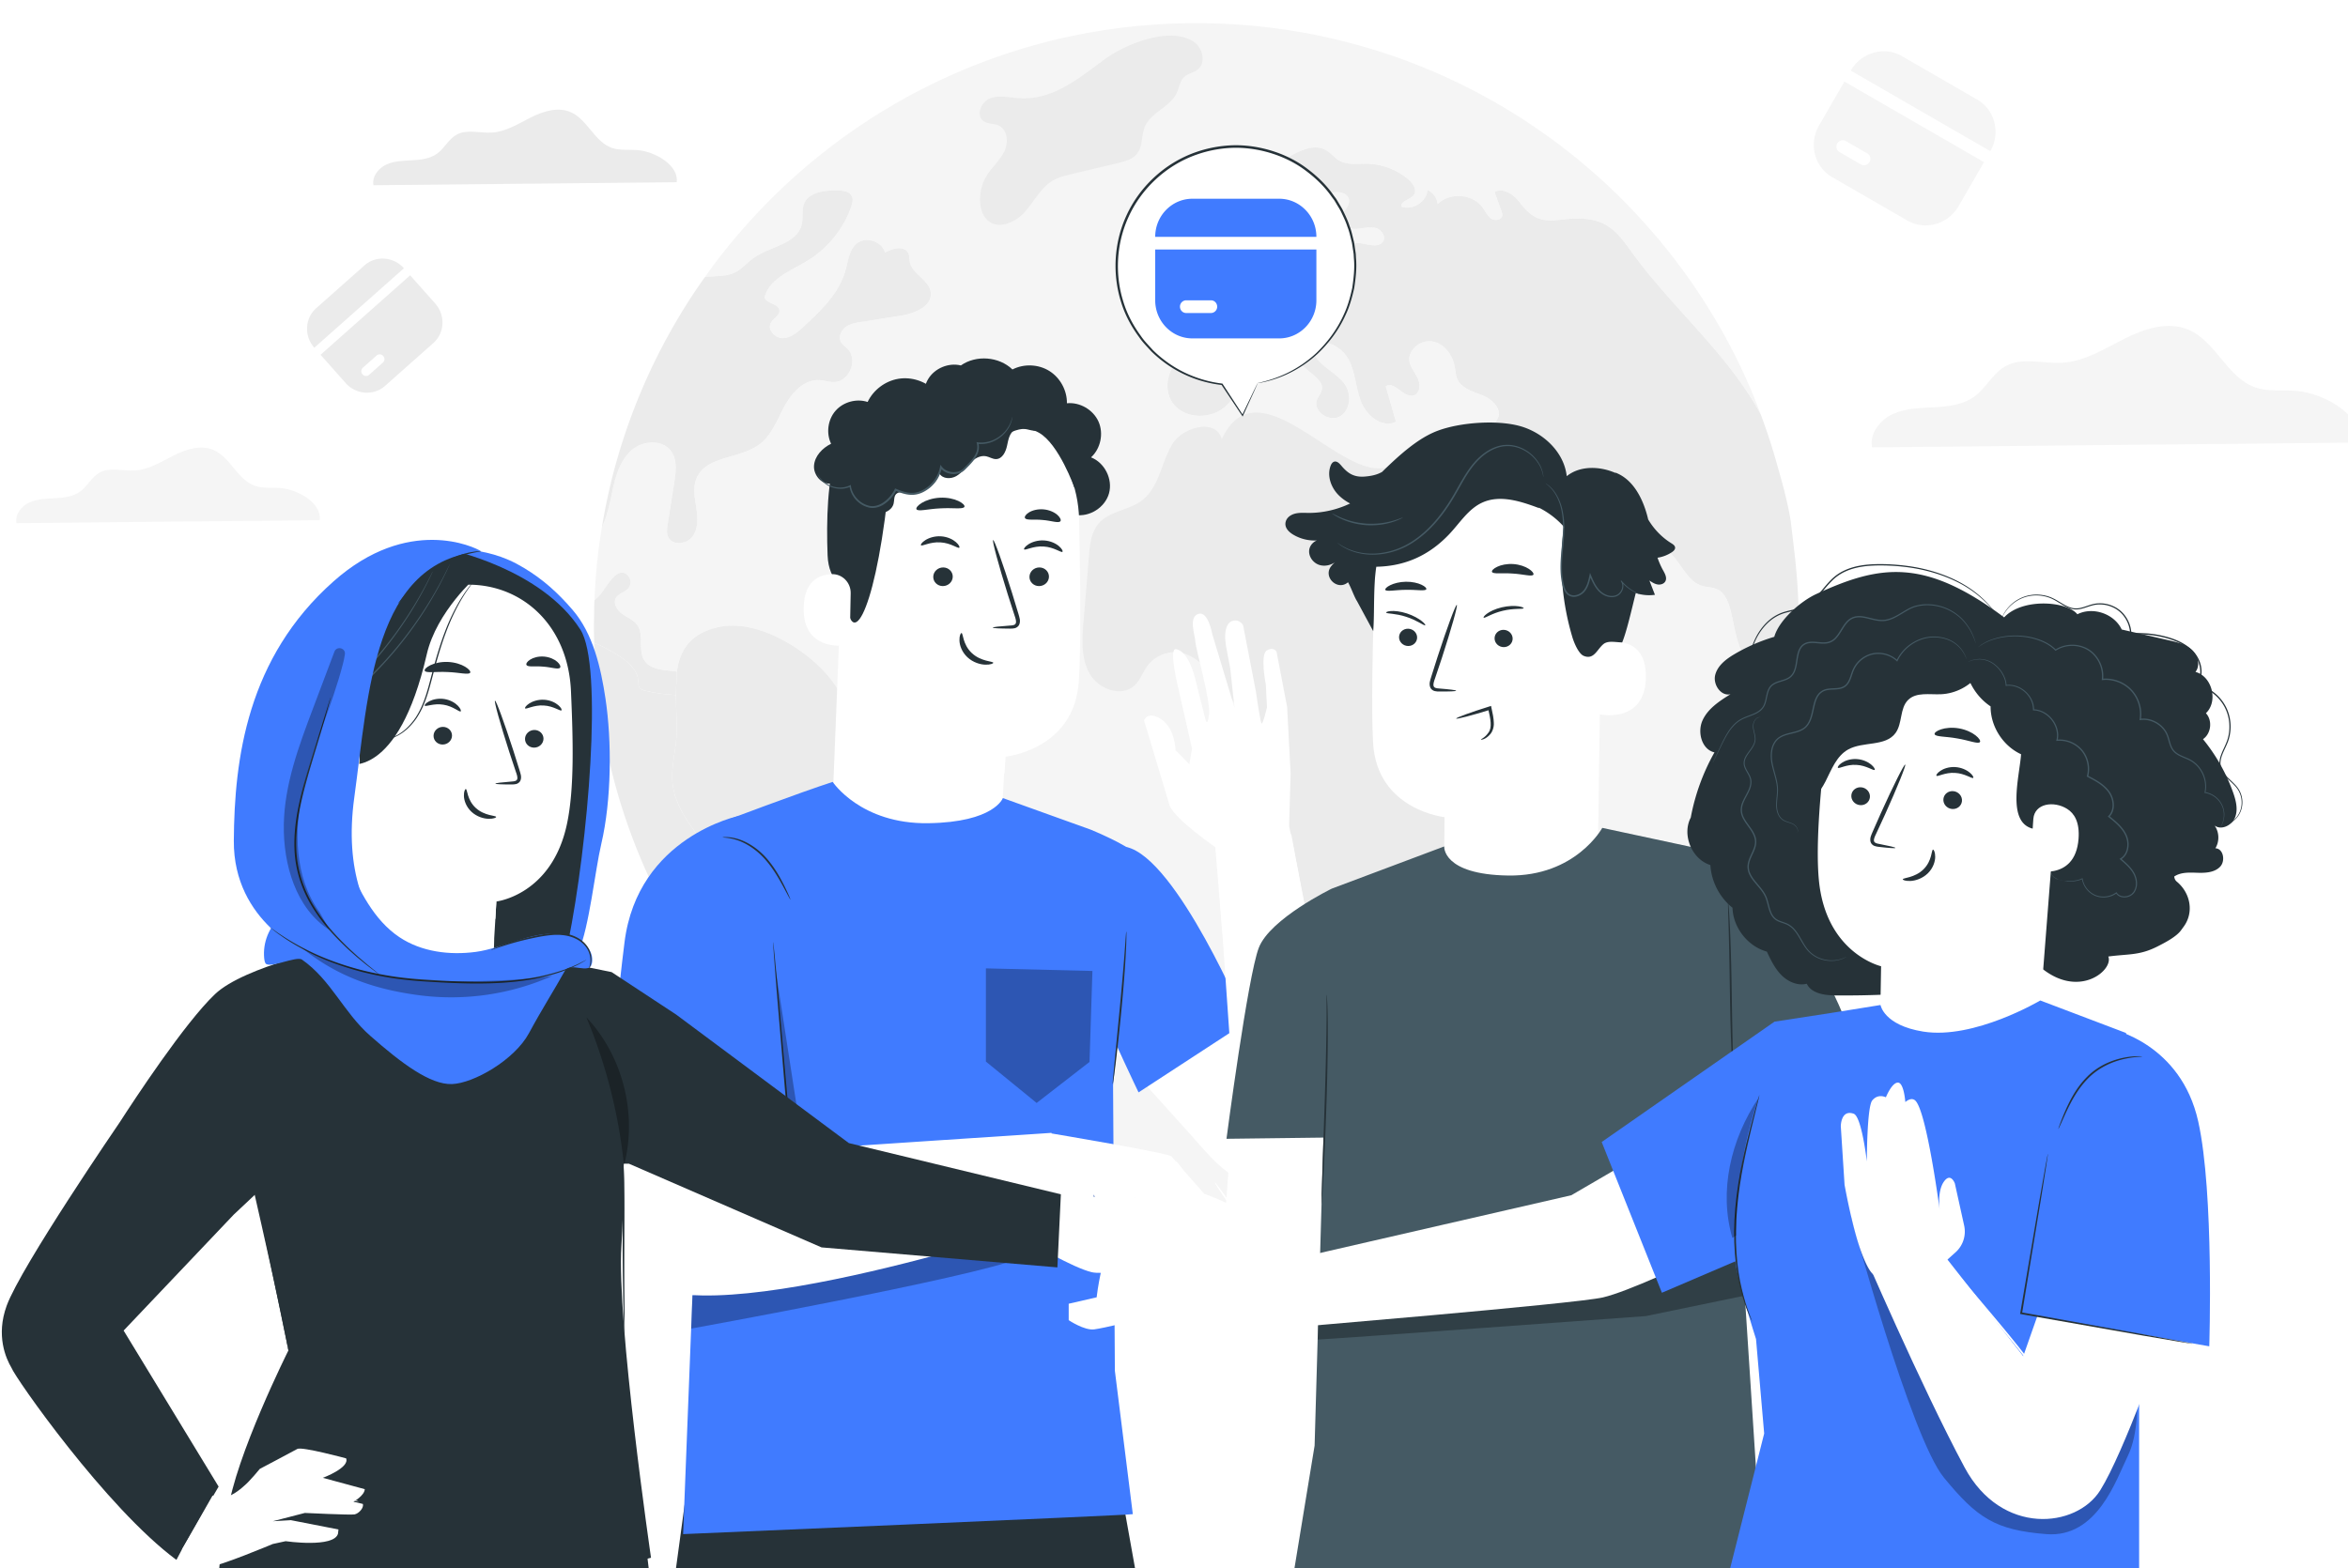
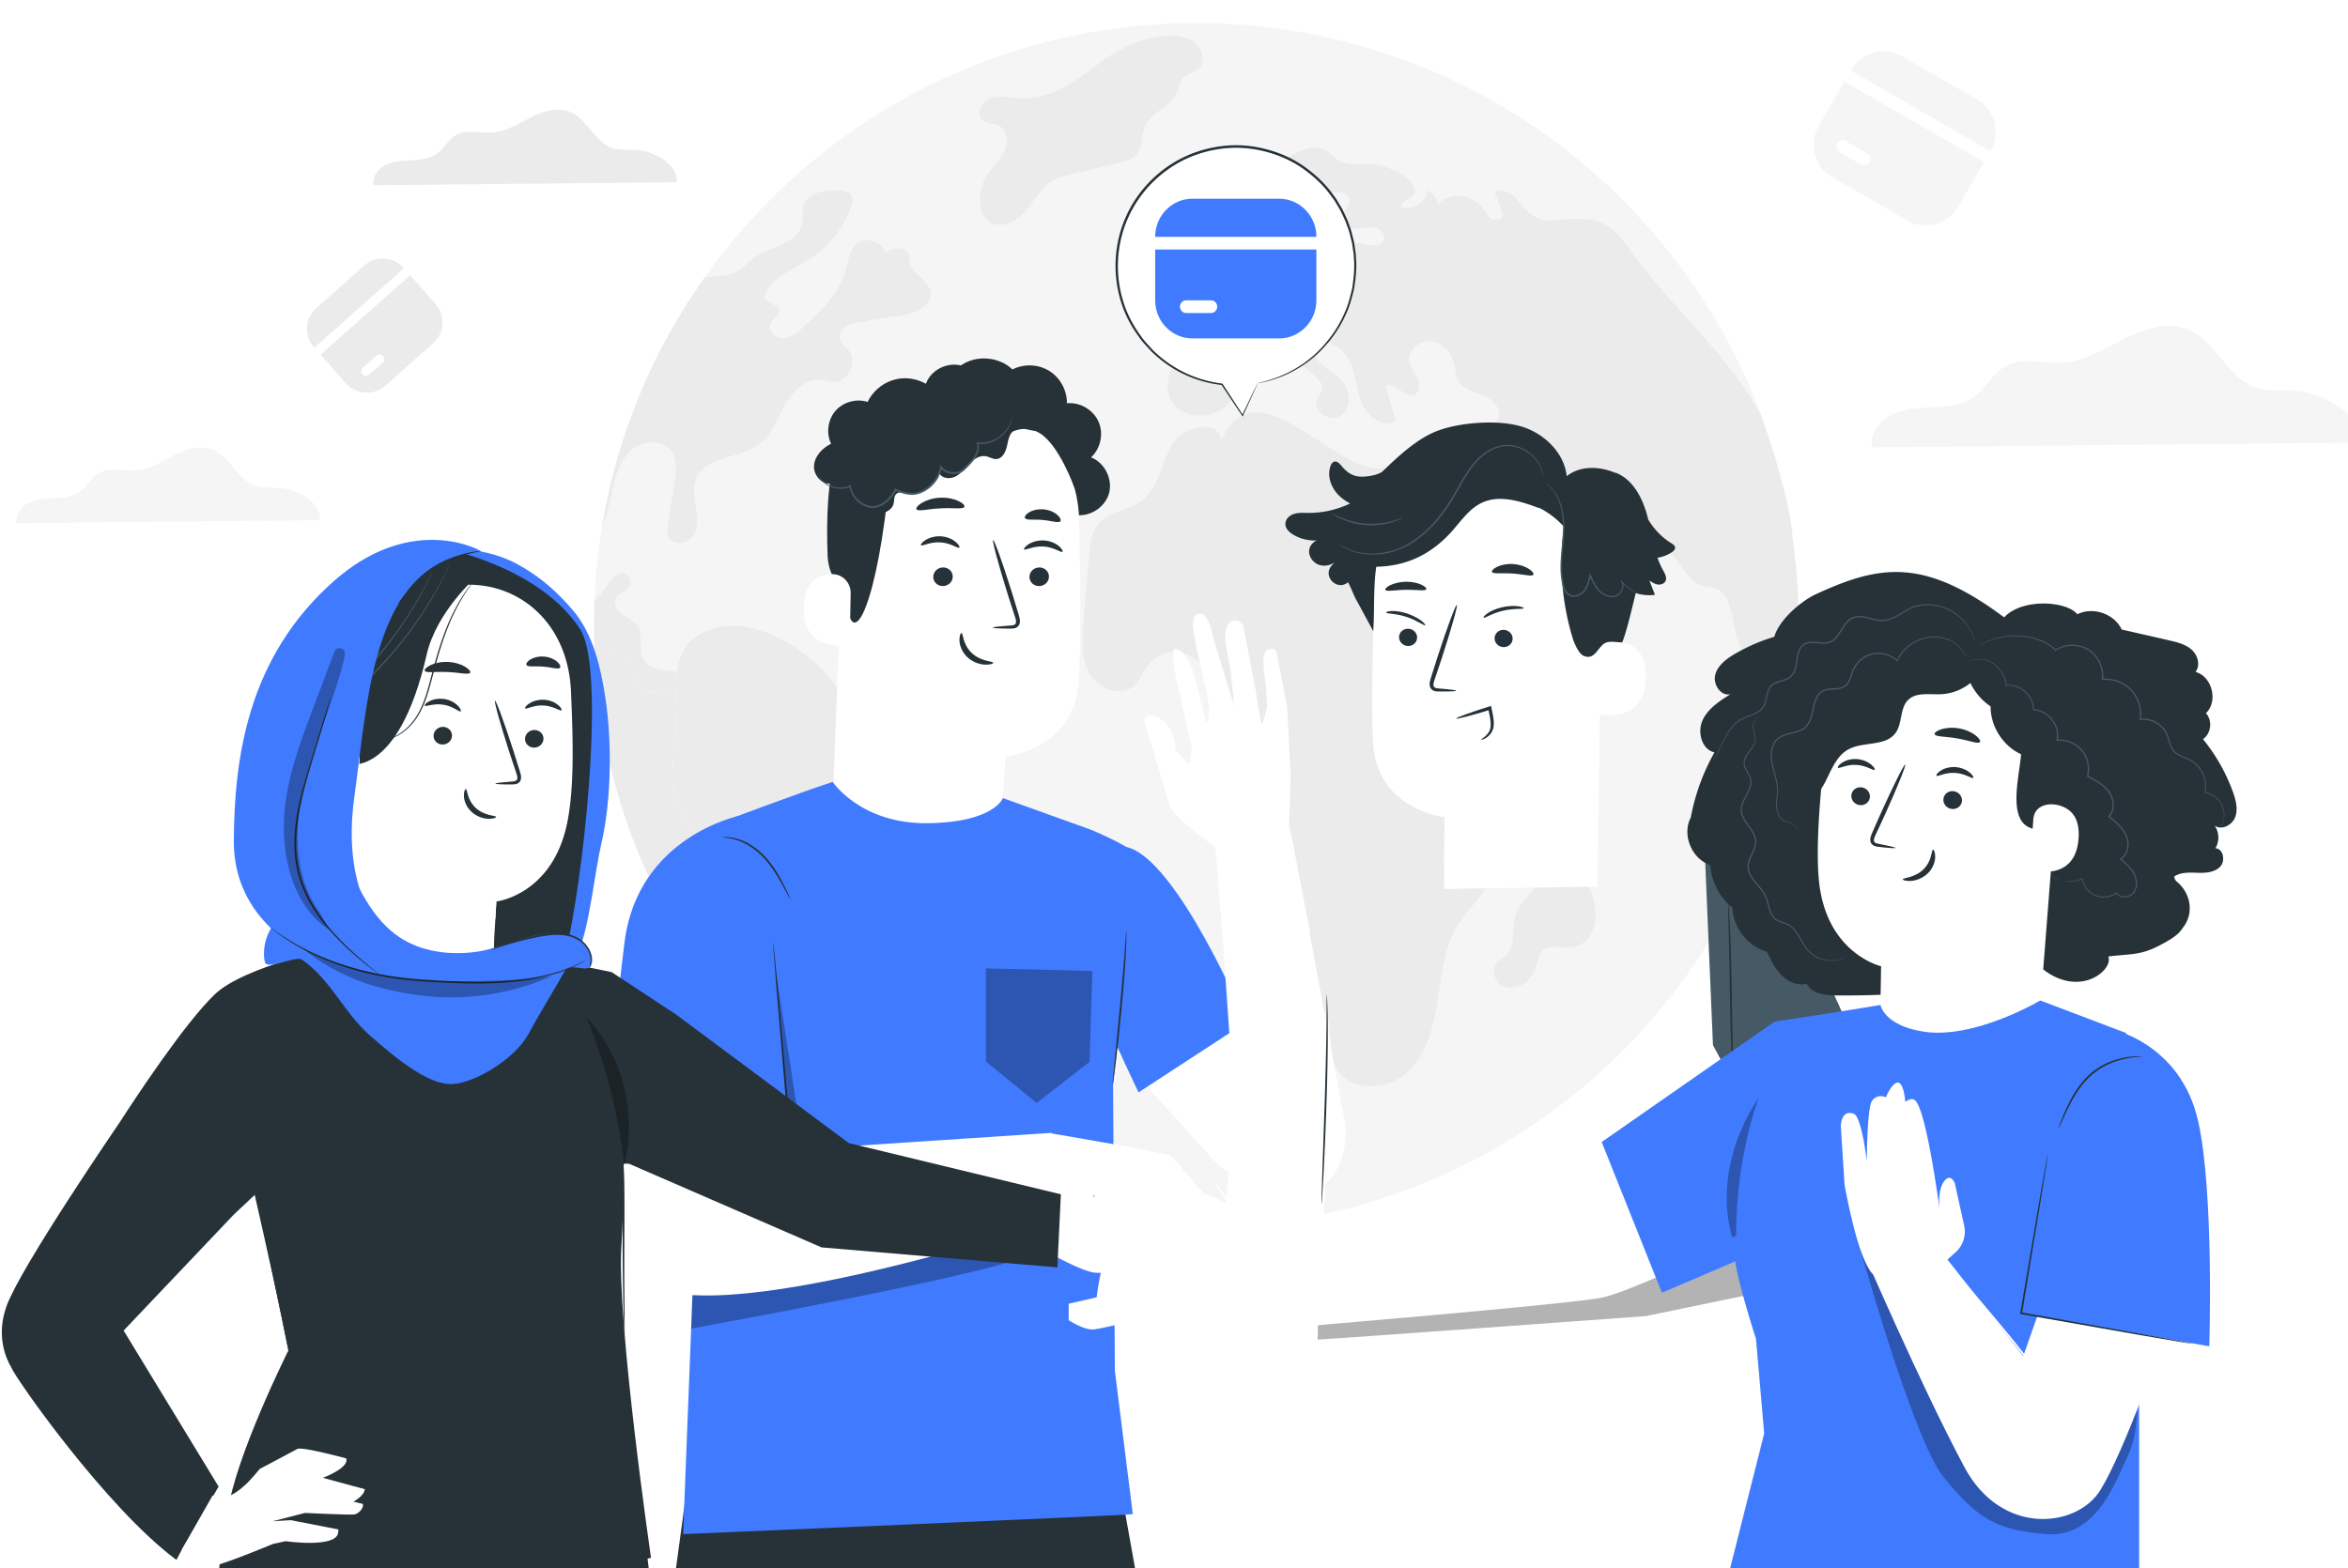
<svg xmlns="http://www.w3.org/2000/svg" fill="none" viewBox="0 0 437 292">
  <g filter="url(#a)">
    <g clip-path="url(#b)">
      <path fill="#F5F5F5" d="M324.047 117.065c-1.1-2.485-1.348-5.235-2.076-7.844-.391-1.402-1.047-2.893-2.361-3.515-.869-.407-1.899-.354-2.821-.639-3.319-.993-4.224-5.625-7.365-7.063-.993-.444-2.094-.532-3.159-.656-4.205-.497-8.553-1.952-11.197-5.253-.87-1.065-1.527-2.325-2.591-3.194-1.083-.87-2.751-1.242-3.798-.355.887 1.774 1.757 3.55 2.626 5.306.799 1.598 1.615 3.248 2.946 4.419 1.348 1.189 3.336 1.81 4.951 1.065.532-.248 1.065-.657 1.668-.586.426.053.799.355 1.082.692 2.289 2.538 1.545 6.744-.692 9.335-2.218 2.573-5.519 3.922-8.696 5.182-1.135.444-2.342.905-3.549.692-2.2-.408-3.372-2.804-4.011-4.951-1.437-4.757-2.13-9.92-5.075-13.931-.94-1.26-2.112-2.413-2.679-3.886-.603-1.598-.462-3.461-1.42-4.863-.994-1.473-3.106-2.325-3.248-4.1-.089-1.242.941-2.342 2.076-2.875 1.136-.55 2.414-.71 3.585-1.189.462-.195.976-.532.994-1.029 0-.745-1.029-1.046-1.295-1.739-.284-.78.515-1.508.852-2.271.728-1.739-1.082-3.496-2.84-4.206-1.738-.71-3.851-1.224-4.667-2.928-.373-.78-.408-1.686-.568-2.538-.408-2.147-1.987-4.224-4.152-4.578-2.183-.355-4.597 1.579-4.241 3.745.213 1.188 1.1 2.111 1.579 3.212.496 1.1.355 2.733-.781 3.088-1.863.568-3.656-2.84-5.217-1.668.639 2.183 1.26 4.366 1.898 6.566-2.449 1.242-5.377-1.012-6.424-3.567-1.047-2.537-1.082-5.448-2.325-7.897-1.242-2.466-4.596-4.294-6.725-2.555-.107 3.159 4.064 4.437 5.909 6.992 1.331 1.846 1.136 4.845-.834 6.016-1.952 1.172-5.058-.869-4.312-3.016.266-.746.887-1.367.958-2.165.071-.994-.763-1.792-1.526-2.431a523 523 0 0 0-3.567-3c-.763-.639-1.58-1.312-2.538-1.597-2.449-.71-4.898 1.278-6.193 3.461-1.296 2.2-2.024 4.774-3.816 6.602-2.572 2.662-7.453 2.821-9.866.035-2.432-2.786-1.189-8.004 2.377-9.015 1.349-.372 3.053-.337 3.763-1.526 1.242-2.112-2.307-4.81-1.083-6.94.94-1.632 3.425-.886 5.236-1.437 1.792-.55 2.804-2.36 3.869-3.922 1.047-1.544 2.697-3.105 4.543-2.698-.142-1.082-.284-2.254.195-3.23.48-.993 1.828-1.633 2.715-.993-.904 1.49.178 3.567 1.757 4.312s3.426.568 5.164.373c1.74-.213 3.922-.852 4.065-2.59.053-.57-.16-1.172.053-1.705.763-2.076 4.596.78 6.069-.887.852-.87-.089-2.414-1.278-2.698-1.171-.302-2.396.142-3.602.177-1.207.054-2.68-.585-2.733-1.792-.053-1.189 1.278-2.04 1.42-3.212.23-1.987-3.142-2.502-4.331-.887-1.171 1.614-.763 3.832-.407 5.803.372 1.97.55 4.294-.906 5.679-.62.94-2.235.443-2.768-.55-.55-.994-.426-2.2-.515-3.32-.088-1.135-.585-2.413-1.685-2.715-.763-.213-1.579.16-2.361.267-3.087.372-5.234-3.62-4.259-6.566.959-2.965 3.763-4.863 6.478-6.372 1.988-1.1 4.454-2.13 6.424-1.011.923.514 1.562 1.402 2.467 1.934 1.562.923 3.496.586 5.289.62a12.32 12.32 0 0 1 7.719 3c.799.727 1.544 1.934.923 2.804-.674.923-2.608 1.118-2.271 2.2 2.094.693 4.597-.922 4.827-3.105 1.029.461 1.775 1.508 1.864 2.626 2.254-2.29 6.584-1.952 8.429.692.497.693.852 1.526 1.562 2.006.71.462 1.952.23 2.041-.604.036-.266-.053-.532-.142-.78-.426-1.207-.87-2.396-1.296-3.586 1.651-.887 3.603.497 4.721 1.988 4.152 5.554 7.117 2.218 12.972 3.123 3.957.603 5.697 3.141 7.933 6.212 6.85 9.44 15.901 17.178 22.13 27.045a46 46 0 0 1 1.827 3.14c-.105-.265-.194-.53-.301-.797a109.4 109.4 0 0 0-9.05-18.403 128 128 0 0 0-2.343-3.673 102 102 0 0 0-1.526-2.236 81 81 0 0 0-2.041-2.804c-.55-.746-1.1-1.474-1.668-2.183a80 80 0 0 0-1.207-1.491 23 23 0 0 0-1.384-1.668l-1.491-1.722a6 6 0 0 0-.479-.532 50 50 0 0 0-1.615-1.775.5.5 0 0 0-.16-.177 11 11 0 0 0-.461-.48c-.444-.496-.923-.975-1.385-1.455a73 73 0 0 0-2.342-2.307 52 52 0 0 0-2.023-1.898c-.603-.55-1.207-1.1-1.828-1.633a77 77 0 0 0-1.828-1.562 79 79 0 0 0-2.289-1.881h-.018a98 98 0 0 0-6.637-4.88 91 91 0 0 0-1.686-1.136c-.568-.391-1.153-.746-1.722-1.1-.585-.355-1.153-.728-1.739-1.065a46 46 0 0 0-1.757-1.047 29 29 0 0 0-1.42-.8 8 8 0 0 0-.728-.407 72 72 0 0 0-3.07-1.633 43 43 0 0 0-1.561-.781 42 42 0 0 0-2.006-.958 1.6 1.6 0 0 0-.302-.143c-.603-.283-1.206-.567-1.828-.833a159 159 0 0 0-2.608-1.1 88 88 0 0 0-2.999-1.19 77 77 0 0 0-3.372-1.206c-1.136-.39-2.29-.763-3.443-1.118a115 115 0 0 0-10.488-2.645c-.035-.017-.089-.017-.124-.035a74 74 0 0 0-2.715-.497c-.071-.018-.124-.036-.178-.036-.39-.07-.799-.142-1.207-.195a96 96 0 0 0-5.111-.71 7 7 0 0 0-.621-.07c-.497-.072-.994-.107-1.509-.16a107 107 0 0 0-3.425-.267 81 81 0 0 0-3.603-.177 90 90 0 0 0-3.779-.071c-3.337 0-6.638.142-9.903.443a48 48 0 0 0-2.307.213 107 107 0 0 0-7.153 1.012c-.674.106-1.366.23-2.04.372q-2.502.48-4.951 1.065-1.146.267-2.29.586a84 84 0 0 0-2.271.621c-1.26.355-2.484.746-3.709 1.136h-.018c-.993.337-2.005.675-2.981 1.012a.14.14 0 0 0-.071.035 86 86 0 0 0-2.982 1.118l-.16.053c-.905.355-1.81.728-2.697 1.1a93 93 0 0 0-3.301 1.456c-.923.426-1.828.852-2.715 1.295-.958.48-1.916.959-2.857 1.456l-.107.053a81 81 0 0 0-2.697 1.49 61 61 0 0 0-2.733 1.616h-.018a123 123 0 0 0-2.52 1.561c-.319.196-.621.409-.94.621a86 86 0 0 0-2.609 1.757c-1.065.728-2.094 1.491-3.123 2.254a107 107 0 0 0-2.662 2.058c-5.022 4.01-9.708 8.43-13.949 13.221a106 106 0 0 0-4.313 5.111 96 96 0 0 0-3.39 4.561c.285-.036.568-.071.852-.089 1.598-.124 3.283-.07 4.721-.763 1.331-.656 2.271-1.846 3.478-2.697 3.088-2.2 8.146-2.61 8.98-6.3.284-1.242-.053-2.59.408-3.78.869-2.218 3.833-2.537 6.211-2.501 1.012 0 2.201.141 2.662 1.029.337.62.142 1.402-.106 2.059-1.455 4.152-4.401 7.737-8.146 10.008-3.088 1.882-7.117 3.337-7.968 6.85.426 1.19 2.591 1.101 2.768 2.343.125.994-1.153 1.508-1.615 2.396-.674 1.296.87 2.875 2.343 2.804 1.473-.07 2.697-1.136 3.78-2.13 3.23-3 6.619-6.229 7.791-10.488.496-1.757.674-3.815 2.094-4.987 1.686-1.383 4.702-.426 5.27 1.687 1.402-.78 3.585-1.367 4.313.089.248.515.177 1.118.301 1.668.462 2.271 3.567 3.3 3.886 5.59.373 2.644-3.017 4.01-5.661 4.419-2.396.372-4.791.745-7.187 1.135-1.047.16-2.129.337-2.981.959-.852.639-1.384 1.845-.888 2.786.284.515.834.852 1.242 1.278 1.988 1.987.355 6.087-2.448 6.176-.959.035-1.9-.32-2.857-.355-2.84-.124-5.094 2.378-6.443 4.88s-2.36 5.36-4.631 7.063c-3.656 2.75-9.956 2.112-11.73 6.336-.71 1.703-.337 3.62-.054 5.448.285 1.81.408 3.833-.656 5.341-1.047 1.491-3.78 1.81-4.561.142-.337-.728-.231-1.579-.107-2.36.426-2.627.834-5.253 1.243-7.879.301-1.953.567-4.135-.586-5.732-1.615-2.236-5.236-2.023-7.33-.23-2.076 1.791-2.945 4.596-3.531 7.275-.426 1.987-.923 4.791-2.023 7.063-.373 2.2-.675 4.437-.905 6.69a112 112 0 0 0-.48 6.939q.426-.346.906-.852c1.118-1.154 3.372-6.033 5.394-3.638.515.603.533 1.58.036 2.219-.621.799-1.864.976-2.343 1.845-.585 1.029.231 2.307 1.189 2.982.959.692 2.129 1.118 2.804 2.094 1.295 1.864.053 4.685 1.314 6.584 1.082 1.633 3.389 1.739 5.359 1.953.231.036.444.071.674.106.551-3.904 2.378-7.081 7.703-8.287 7.346-1.668 17 4.419 21.135 9.956 4.615 6.193 6.798 14.96 13.86 18.065 5.058 2.218 12.246 1.42 14.712 6.372 2.201 4.436-1.632 9.423-2.218 14.339-.372 3.247.692 6.477.94 9.724.232 3.266-.727 7.064-3.69 8.43-1.651.745-3.727.656-5.058 1.898-2.36 2.237-.426 6.851-2.786 9.087-.835.78-1.988 1.065-3 1.579-5.305 2.68-5.164 10.488-2.697 15.901.089.195.177.372.266.567a110.3 110.3 0 0 0 25.218 11.127c10.222 3.106 21.065 4.757 32.298 4.757 19.006 0 36.931-4.739 52.618-13.098h.018a112 112 0 0 0 9.92-5.981 110.4 110.4 0 0 0 13.931-11.073c3-2.804 5.857-5.768 8.518-8.892a108 108 0 0 0 5.36-6.726 83 83 0 0 0 2.52-3.603 108 108 0 0 0 6.69-11.197 108 108 0 0 0 7.258-17.498 109 109 0 0 0 4.277-19.007c.337-2.52.604-5.075.781-7.648-1.225 1.189-2.822 2.041-4.508 2.005-2.697-.036-4.915-2.29-5.998-4.774" />
      <path fill="#EBEBEB" d="M195.887 29.656c-2.223 1.328-3.404 3.835-5.118 5.775-1.713 1.94-4.789 3.323-6.811 1.708-.974-.776-1.411-2.06-1.522-3.3a8.46 8.46 0 0 1 1.207-5.138c.967-1.574 2.441-2.813 3.258-4.468.818-1.657.651-4.08-1.025-4.858-.907-.42-2.047-.255-2.851-.848-1.446-1.065-.411-3.582 1.268-4.218 1.679-.635 3.543-.142 5.335-.028 6.501.415 11.281-3.842 16.167-7.377 3.801-2.75 11.896-5.997 16.295-3.188 1.755 1.12 2.441 4.001.787 5.268-.739.566-1.76.692-2.448 1.32-.826.752-.943 1.989-1.416 3-1.231 2.632-4.779 3.587-5.921 6.258-.688 1.608-.377 3.607-1.438 4.998-.841 1.102-2.298 1.491-3.647 1.812l-8.477 2.016c-1.257.298-2.535.605-3.643 1.268m75.777 138.033c-2.812 4.237-3.322 9.533-4.103 14.558s-2.121 10.366-5.982 13.675-10.954 3.114-13.079-1.507c-1.154-2.508-.562-5.466-1.191-8.154-.82-3.501-3.607-6.204-4.93-9.548-1.128-2.853-1.131-6.005-1.223-9.071-.503-16.758-4.589-34.248-15.998-46.532-1.402-1.509-2.993-2.979-4.984-3.508-2.367-.628-5.071.305-6.547 2.259-.916 1.212-1.389 2.759-2.51 3.784-2.439 2.227-6.696.631-8.324-2.241s-1.403-6.392-1.131-9.682l1.013-12.24c.177-2.134.416-4.424 1.817-6.044 1.992-2.303 5.564-2.412 8.001-4.237 3.194-2.393 3.62-6.958 5.634-10.405s8.321-4.903 9.253-1.022c6.67-14.275 21.409 6.933 30.173 5.338 2.545-.463 5.032-1.685 7.594-1.327 4.524.633 6.86 5.618 8.4 9.919l7.665 21.418c.973 2.719 2.231 5.743 4.924 6.786 2.064.8 4.462.19 6.543.947 5.5 2 3.711 10.656-.715 14.486-4.425 3.829-10.637 6.245-12.741 11.707-1.585 4.114-.321 8.935-2.026 13.001-1.221 2.909-3.788 5.012-5.533 7.64m20.879 4.653c-1.808.254-3.941-.639-5.314.563-.802.701-.979 1.851-1.298 2.868-.441 1.411-1.289 2.745-2.561 3.498-1.271.754-3.001.817-4.179-.076s-1.539-2.795-.574-3.915c.439-.511 1.07-.812 1.559-1.275 2.4-2.267.757-6.471 2.581-9.166 1.075-1.589 2.768-3.202 3.95-4.812.908-1.238 1.241-2.22 2.912-2.549 7.309-1.44 10.613 13.788 2.924 14.864M125.18 141.91c-.355-3.212.71-6.425.763-9.672.035-2.236-.124-4.597-.16-6.85a31 31 0 0 1-5.697-.799c-.391-.089-.816-.213-1.046-.532-.249-.337-.213-.78-.232-1.189-.141-2.519-2.573-4.187-4.755-5.448-1.118-.656-2.254-1.295-3.461-1.704 0 .267 0 .515.017.781a111.8 111.8 0 0 0 7.135 35.582 107 107 0 0 0 6.85 14.694 94 94 0 0 0 3.567 6.016c1.561 2.432 3.194 4.81 4.951 7.099a94 94 0 0 0 5.2 6.406 111 111 0 0 0 7.932 8.164 109 109 0 0 0 7.72 6.566c-6.123-16.434-11.891-33.204-22.36-47.188-2.75-3.657-5.909-7.383-6.424-11.926" />
      <path fill="#EBEBEB" d="M125.979 121.04c-.23-.035-.443-.071-.674-.107-1.97-.213-4.277-.319-5.36-1.952-1.259-1.899-.017-4.721-1.313-6.584-.675-.976-1.846-1.402-2.804-2.095-.958-.674-1.775-1.951-1.189-2.981.479-.87 1.721-1.047 2.343-1.846.497-.639.479-1.615-.036-2.218-2.023-2.396-4.277 2.484-5.394 3.638q-.48.506-.906.852v.017c-.017.213-.035.408-.035.621-.027.666-.024 1.347-.036 2.023s-.036 1.349-.036 2.024c0 .55-.009.521 0 1.069s.036 1.672.053 2.214c1.207.408 2.343 1.046 3.461 1.704 2.182 1.259 4.614 2.927 4.755 5.447.018.409-.017.852.232 1.189.23.32.656.444 1.046.533a31 31 0 0 0 5.697.798" />
      <path fill="#EBEBEB" d="M125.783 125.387c.036 2.254.195 4.615.16 6.85-.053 3.247-1.118 6.46-.763 9.672.515 4.543 3.674 8.269 6.424 11.926 10.47 13.984 16.238 30.754 22.361 47.187h.017a79 79 0 0 0 3.461 2.591q1.383 1 2.797 1.955a99 99 0 0 0 4.904 3.103c-.089-.196-.177-.373-.266-.568-2.467-5.413-2.609-13.221 2.697-15.901 1.012-.514 2.165-.798 3-1.579 2.36-2.236.426-6.85 2.786-9.086 1.331-1.242 3.408-1.153 5.058-1.899 2.963-1.366 3.922-5.164 3.691-8.429-.248-3.247-1.313-6.477-.94-9.725.586-4.916 4.419-9.902 2.218-14.339-2.467-4.951-9.654-4.152-14.712-6.371-7.063-3.106-9.246-11.872-13.86-18.066-4.134-5.537-13.789-11.624-21.136-9.955-5.324 1.206-7.152 4.383-7.702 8.287m-8.392-41.261c2.094-1.792 5.714-2.006 7.329.23 1.154 1.598.887 3.78.586 5.733-.408 2.626-.816 5.253-1.242 7.879-.125.78-.231 1.632.106 2.36.781 1.668 3.514 1.349 4.561-.142 1.065-1.509.941-3.531.657-5.342-.284-1.828-.657-3.744.053-5.448 1.775-4.223 8.074-3.585 11.73-6.335 2.272-1.704 3.283-4.561 4.632-7.063s3.602-5.004 6.442-4.88c.958.035 1.899.39 2.857.354 2.804-.089 4.436-4.188 2.449-6.175-.409-.427-.959-.764-1.243-1.278-.496-.94.036-2.148.888-2.787.852-.62 1.934-.798 2.981-.958a941 941 0 0 1 7.188-1.136c2.644-.408 6.033-1.774 5.661-4.418-.32-2.29-3.426-3.32-3.887-5.59-.124-.55-.053-1.154-.301-1.669-.728-1.455-2.91-.87-4.312-.089-.568-2.111-3.585-3.07-5.271-1.686-1.419 1.171-1.597 3.23-2.094 4.987-1.171 4.259-4.561 7.489-7.791 10.488-1.082.994-2.307 2.058-3.779 2.13-1.474.071-3.018-1.509-2.343-2.804.461-.888 1.739-1.402 1.615-2.396-.178-1.242-2.343-1.154-2.768-2.343.851-3.514 4.88-4.969 7.968-6.85 3.744-2.271 6.69-5.856 8.145-10.009.248-.656.444-1.437.107-2.059-.462-.887-1.651-1.029-2.662-1.029-2.378-.035-5.342.284-6.212 2.502-.462 1.189-.124 2.538-.408 3.78-.834 3.691-5.892 4.1-8.979 6.3-1.207.852-2.148 2.04-3.479 2.697-1.437.692-3.123.639-4.72.763-.284.017-.568.053-.852.089a99 99 0 0 0-2.824 4.148 112 112 0 0 0-2.624 4.28 111 111 0 0 0-9.725 21.687q-1.305 3.98-2.303 8.088a113 113 0 0 0-1.691 8.328c1.1-2.272 1.598-5.076 2.024-7.064.585-2.677 1.454-5.481 3.531-7.273m216.968 40.036s-2.822 2.058-4.508 2.023c-2.697-.035-4.916-2.289-5.998-4.774-1.101-2.485-1.349-5.235-2.077-7.844-.39-1.402-1.047-2.893-2.36-3.514-.87-.408-1.9-.355-2.822-.639-3.318-.994-4.224-5.625-7.364-7.064-.994-.443-2.095-.532-3.159-.656-4.206-.497-8.554-1.952-11.198-5.253-.87-1.065-1.527-2.324-2.591-3.194-1.082-.87-2.751-1.242-3.798-.355.887 1.775 1.757 3.55 2.627 5.306.798 1.598 1.614 3.248 2.945 4.42 1.349 1.188 3.336 1.809 4.951 1.064.533-.248 1.065-.656 1.668-.586.426.054.799.356 1.083.693 2.289 2.537 1.544 6.743-.692 9.334-2.219 2.574-5.52 3.922-8.696 5.182-1.136.444-2.343.905-3.55.692-2.2-.408-3.372-2.804-4.011-4.951-1.437-4.756-2.129-9.92-5.075-13.93-.94-1.261-2.111-2.414-2.679-3.887-.603-1.597-.462-3.461-1.42-4.863-.993-1.473-3.106-2.325-3.247-4.1-.089-1.241.94-2.342 2.076-2.874 1.135-.55 2.413-.71 3.585-1.19.461-.195.976-.532.994-1.029 0-.745-1.029-1.046-1.296-1.738-.283-.782.515-1.509.852-2.272.728-1.739-1.082-3.496-2.839-4.206-1.739-.71-3.851-1.224-4.668-2.928-.372-.78-.407-1.686-.567-2.538-.409-2.147-1.988-4.224-4.153-4.578-2.183-.355-4.596 1.58-4.241 3.745.213 1.189 1.1 2.111 1.579 3.212.497 1.1.355 2.733-.78 3.088-1.864.568-3.656-2.84-5.218-1.668.639 2.183 1.26 4.366 1.899 6.566-2.449 1.242-5.377-1.012-6.425-3.567-1.047-2.537-1.082-5.448-2.324-7.897-1.242-2.466-4.596-4.294-6.726-2.555-.107 3.159 4.064 4.437 5.909 6.993 1.332 1.845 1.136 4.844-.834 6.016-1.952 1.171-5.058-.87-4.312-3.017.266-.745.887-1.366.958-2.165.071-.994-.763-1.792-1.526-2.431-1.189-1.012-2.378-2.006-3.566-3-.764-.638-1.58-1.312-2.539-1.597-2.448-.71-4.898 1.278-6.193 3.461-1.295 2.2-2.023 4.774-3.816 6.602-2.572 2.662-7.453 2.821-9.866.035-2.431-2.786-1.189-8.004 2.378-9.015 1.348-.372 3.052-.337 3.762-1.526 1.242-2.112-2.307-4.81-1.082-6.939.94-1.632 3.425-.887 5.235-1.438 1.792-.55 2.804-2.36 3.869-3.922 1.047-1.544 2.698-3.105 4.543-2.698-.142-1.082-.284-2.253.196-3.23.479-.993 1.828-1.632 2.715-.993-.905 1.49.177 3.567 1.757 4.312s3.425.569 5.164.373c1.739-.213 3.922-.852 4.064-2.59.053-.569-.16-1.172.053-1.705.763-2.076 4.596.78 6.069-.887.852-.87-.088-2.414-1.277-2.698-1.172-.301-2.396.143-3.603.178-1.206.053-2.68-.586-2.733-1.793-.053-1.188 1.278-2.04 1.42-3.212.231-1.987-3.141-2.502-4.33-.887-1.172 1.615-.763 3.833-.408 5.803.373 1.97.55 4.294-.905 5.679-.621.94-2.236.443-2.768-.55-.551-.994-.426-2.2-.515-3.319-.089-1.136-.585-2.413-1.686-2.715-.763-.213-1.579.16-2.36.266-3.088.373-5.235-3.62-4.259-6.566.958-2.965 3.762-4.863 6.478-6.372 1.987-1.1 4.453-2.13 6.423-1.011.923.514 1.562 1.402 2.467 1.934 1.562.923 3.496.586 5.289.621a12.3 12.3 0 0 1 7.719 3c.799.727 1.544 1.934.924 2.803-.675.923-2.609 1.118-2.272 2.2 2.094.693 4.597-.922 4.827-3.105 1.03.462 1.775 1.508 1.864 2.626 2.254-2.29 6.584-1.952 8.43.693.496.692.852 1.526 1.561 2.005.71.462 1.952.23 2.041-.604.036-.266-.053-.532-.142-.78-.426-1.207-.869-2.396-1.295-3.586 1.65-.887 3.602.497 4.72 1.988 4.153 5.554 7.117 2.218 12.973 3.123 3.957.603 5.696 3.141 7.932 6.212 6.85 9.44 15.901 17.179 22.13 27.045a46 46 0 0 1 1.828 3.141v.018a111 111 0 0 1 2.839 8.643c1.078 3.807 2.025 7.055 2.689 11.007 0 0 .779 6.341.967 8.407.143 1.581.284 3.164.371 4.757q.13 2.387.144 4.809z" />
      <path fill="#F5F5F5" d="M59.498 92.84c.432-3.138-3.995-5.719-7.322-5.986-1.587-.128-3.235.114-4.738-.41-3.256-1.134-4.557-5.341-7.734-6.681-2.375-1.003-5.11-.11-7.413 1.049s-4.579 2.617-7.152 2.782c-2.238.144-4.668-.687-6.627.407-1.459.815-2.223 2.496-3.568 3.487-1.315.971-3.032 1.176-4.664 1.265-1.632.09-3.323.105-4.809.786-1.486.68-2.716 2.252-2.408 3.858z" />
      <path fill="#EBEBEB" d="M125.942 29.925c.431-3.137-3.996-5.718-7.323-5.985-1.586-.128-3.234.114-4.737-.41-3.257-1.134-4.557-5.341-7.735-6.682-2.375-1.001-5.11-.11-7.413 1.05-2.303 1.157-4.579 2.617-7.152 2.782-2.238.143-4.668-.687-6.626.406-1.46.815-2.224 2.496-3.568 3.488-1.316.97-3.032 1.175-4.665 1.264-1.632.09-3.322.106-4.808.786-1.487.68-2.717 2.253-2.408 3.858z" />
      <path fill="#F5F5F5" d="M439.101 78.388c.694-5.04-6.421-9.188-11.767-9.619-2.549-.205-5.197.185-7.613-.657-5.233-1.825-7.323-8.585-12.429-10.738-3.817-1.61-8.212-.177-11.912 1.686s-7.358 4.206-11.492 4.471c-3.596.23-7.502-1.103-10.648.653-2.345 1.31-3.573 4.011-5.733 5.605-2.115 1.56-4.872 1.89-7.496 2.032-2.623.143-5.339.169-7.727 1.263s-4.365 3.62-3.869 6.2z" />
      <path fill="#fff" d="M234.075 67.325a22.1 22.1 0 0 0 11.729-6.199c8.639-8.712 8.58-22.778-.132-31.416-8.712-8.64-22.778-8.58-31.417.132s-8.58 22.778.132 31.417a22.1 22.1 0 0 0 13.046 6.283l3.825 5.802z" />
      <path fill="#263238" d="M234.075 67.325s-.051.147-.167.413l-.522 1.173-2.038 4.475-.074.16-.099-.148-3.858-5.78.099.06c-3.275-.367-7.089-1.552-10.588-4.107a22.6 22.6 0 0 1-2.535-2.142c-.759-.841-1.597-1.654-2.267-2.64-1.408-1.903-2.635-4.102-3.379-6.567-1.548-4.885-1.443-10.746.969-16.022 2.361-5.261 7.042-9.814 12.949-11.87a23 23 0 0 1 7.419-1.295c2.491.004 4.936.434 7.216 1.199 2.284.758 4.412 1.87 6.245 3.289 1.841 1.397 3.477 3.009 4.742 4.826l.491.665c.151.23.283.47.426.703.272.473.571.928.816 1.408.456.976.936 1.927 1.245 2.931.391.976.579 1.996.835 2.978.089.5.151 1 .226 1.494l.106.74.037.738c.181 1.964-.061 3.863-.334 5.661-.4 1.777-.88 3.47-1.605 4.977-1.371 3.054-3.322 5.428-5.232 7.25a22.2 22.2 0 0 1-5.621 3.754 21.4 21.4 0 0 1-4.038 1.402q-.718.168-1.083.221c-.245.042-.375.06-.381.054q-.007-.01.36-.097c.248-.055.614-.144 1.081-.27a23 23 0 0 0 3.983-1.476 22.4 22.4 0 0 0 5.52-3.783c1.87-1.82 3.775-4.175 5.106-7.192.705-1.488 1.167-3.158 1.551-4.907.257-1.771.488-3.639.301-5.567l-.039-.726-.107-.726c-.077-.485-.14-.975-.229-1.466-.256-.963-.443-1.964-.831-2.92-.305-.984-.781-1.915-1.23-2.871-.242-.469-.537-.914-.805-1.377-.14-.229-.271-.464-.418-.689l-.485-.65c-1.244-1.779-2.852-3.355-4.659-4.72-1.798-1.387-3.884-2.472-6.121-3.211a22.5 22.5 0 0 0-7.067-1.168 22.5 22.5 0 0 0-7.262 1.271c-5.779 2.011-10.367 6.464-12.687 11.612-2.37 5.162-2.489 10.906-.987 15.704.721 2.422 1.918 4.585 3.292 6.46.653.972 1.475 1.774 2.216 2.606.793.787 1.628 1.49 2.482 2.12 3.429 2.535 7.177 3.731 10.409 4.124l.064.007.035.054 3.792 5.823-.171.013 2.145-4.464.561-1.14q.192-.383.2-.374M125.25 292.1l3.638-26.767 77.649-3.703 5.468 30.548z" />
      <path fill="#fff" d="m198.004 181.064 23.296 25.85c3.845 4.266 6.62 8.149 12.146 9.71 3.872 1.093 12.025 1.544 14.083-.999 2.824-3.488 4.576-9.52.622-17.107-2.573-4.938-25.175-25.119-25.175-25.119z" />
      <path fill="#407BFF" d="M205.678 185.385c.132 1.277 6.224 13.985 6.224 13.985l20-13.047s-12.874-30.584-22.276-32.639z" />
      <path fill="#fff" d="m239.922 149.733.282-9.718-.647-12.379-1.967-10.294s-.517-1.01-1.816-.246-.175 6.381-.175 6.381l.202 4.224s-.761 3.26-1.006 2.986c-.244-.275-1.059-5.976-1.059-5.976l-2.359-12.245s-.561-1.321-2.066-.847c-.835.264-1.38 1.48-1.277 3.295.105 1.816.896 4.877.979 5.908s.763 6.985.763 6.985l-4.135-13.696s-.766-4.456-2.623-3.816c-1.856.641-.616 3.839-.533 5.22.084 1.383 2.772 10.707 2.546 13.306-.225 2.6-.638 1.301-.638 1.301l-1.923-7.674c-.848-3.383-2.129-5.342-3.594-5.589s.5 7.592.5 7.592l2.483 10.954-.617 3.486-2.442-3.138s-.072-4.112-2.641-5.826c-2.61-1.741-3.231.213-3.231.213l4.789 15.913c1.133 2.601 8.469 7.66 8.469 7.66l1.311 15.956 16.301-.325z" />
      <path fill="#fff" d="M234.202 143.989c-.082.079-.852-.704-2.176-1.827-1.305-1.077-3.368-2.582-5.964-2.465-1.144.042-2.208.429-2.948 1.072l-.272.236-.237-.312c-1.045-1.379-2.167-2.581-2.833-3.448-.702-.864-1.047-1.446-.971-1.492.057-.032.491.431 1.28 1.217.776.82 1.883 1.847 3.098 3.369l-.508-.077c.845-.779 2.082-1.241 3.361-1.286 1.419-.064 2.754.34 3.807.917 1.062.573 1.884 1.274 2.528 1.888 1.269 1.254 1.896 2.15 1.835 2.208m-4.225 61.301-3.456-49.651 13.803-4.327 10.022 53.978z" />
      <path fill="#263238" d="M200.072 91.85c2.696.467 5.596-1.366 6.331-4.001s-.796-5.705-3.344-6.702c1.789-1.633 2.376-4.445 1.39-6.657s-3.47-3.654-5.88-3.415c.039-2.39-1.254-4.759-3.285-6.02-2.03-1.26-4.727-1.368-6.852-.273-2.505-2.413-6.75-2.744-9.598-.749-2.293-.562-4.891.525-6.1 2.552-1.21 2.028-.93 4.832.655 6.58" />
      <path fill="#fff" d="M200.773 122.975c.437-6.127.311-18.817.063-30.3-.266-12.343-9.969-22.408-22.294-23.136l-1.224-.073c-13.253-.007-20.662 11.243-20.303 24.49l-2.038 51.021 8.003 7.229c7.294 6.588 18.837 4.566 23.457-4.109l.619-11.212s12.812-1.225 13.717-13.91" />
      <path fill="#fff" d="M187.162 136.873s-8.135.01-16.346-5.849c0 0 3.374 9.366 16.107 8.97z" />
      <path fill="#263238" d="M195.228 103.386c-.022.959-.854 1.731-1.856 1.726-1-.005-1.795-.785-1.772-1.744s.853-1.733 1.854-1.727c1.002.005 1.797.786 1.774 1.745m2.514-4.658c-.238.224-1.551-.874-3.503-.984-1.947-.138-3.438.782-3.635.53-.098-.112.157-.525.806-.942.64-.416 1.713-.793 2.928-.717 1.214.079 2.21.586 2.771 1.079.572.495.75.935.633 1.034m-20.42 4.658c-.022.96-.854 1.731-1.856 1.725-1-.005-1.794-.785-1.772-1.744s.854-1.732 1.854-1.727c1.002.005 1.797.787 1.774 1.746m1.224-5.426c-.239.224-1.554-.873-3.504-.983-1.947-.138-3.438.781-3.635.53-.097-.112.154-.525.807-.942.64-.416 1.712-.794 2.927-.717s2.211.586 2.772 1.078c.57.496.749.936.633 1.035m6.225 14.885c-.002-.112 1.223-.25 3.202-.385.502-.022.979-.093 1.083-.429.138-.353-.039-.902-.246-1.496l-1.249-3.88c-1.727-5.52-2.946-10.048-2.723-10.116s1.804 4.353 3.531 9.874l1.186 3.899c.155.577.442 1.238.143 1.97-.156.364-.538.613-.862.68-.325.078-.606.067-.853.067-1.984-.01-3.21-.074-3.212-.184m-5.818 1.01c.318 0 .197 2.118 1.921 3.727 1.72 1.614 3.991 1.51 3.991 1.807.022.135-.527.382-1.482.352-.936-.023-2.283-.404-3.338-1.389-1.05-.987-1.454-2.244-1.474-3.117-.03-.89.237-1.401.382-1.38m.547-23.51c-.224.52-2.156.153-4.461.294-2.308.094-4.193.656-4.469.162-.121-.236.23-.715 1.006-1.186.77-.468 1.979-.886 3.362-.958 1.382-.069 2.628.223 3.441.612.82.388 1.218.83 1.121 1.076m17.858 2.694c-.37.423-1.686-.116-3.301-.232-1.61-.174-3.002.121-3.289-.36-.125-.234.117-.665.739-1.05.614-.383 1.619-.666 2.728-.567 1.108.1 2.047.56 2.582 1.046.544.49.705.957.541 1.164" />
      <path fill="#263238" d="M199.959 86.785s-2.879-8.146-6.603-10.228c-4.509-2.52-6.807 2.456-11.156.96-4.349-1.498-8.652-3.913-13.374-.761-5.167 3.45-3.004 6.212-3.642 11.826-2.585 22.762-7.137 28.973-7.689 18.148-.06-1.187-3.275-2.317-3.466-7.324-.248-6.492-.034-14.346 1.677-18.842 1.442-3.79 3.801-6.328 7.922-9.037 6.507-4.276 15.074-3.87 20.853-2.943 5.78.928 16.595 8.279 15.478 18.201" />
      <path fill="#fff" d="M158.326 106.431c.036-1.963-1.562-3.61-3.525-3.539-2.38.086-5.094 1.274-5.226 6.176-.234 8.694 8.543 7.136 8.565 6.887.014-.169.12-5.884.186-9.524" />
      <path fill="#fff" d="M156.335 112.633c-.038-.029-.154.102-.414.212a1.52 1.52 0 0 1-1.133-.007c-.909-.362-1.643-1.841-1.643-3.41a5 5 0 0 1 .482-2.157c.283-.629.706-1.062 1.17-1.132a.77.77 0 0 1 .883.439c.11.246.05.418.096.435.024.022.19-.141.131-.502a.97.97 0 0 0-.328-.554c-.204-.175-.508-.27-.832-.244-.671.028-1.291.628-1.618 1.305a5.15 5.15 0 0 0-.59 2.409c.009 1.754.861 3.417 2.108 3.814.608.176 1.123.005 1.392-.192.275-.207.326-.399.296-.416" />
      <path fill="#263238" d="M159.488 89.628c1.082.835 2.225 1.699 3.576 1.914s2.949-.474 3.257-1.806c.139-.598.033-1.308.458-1.751.506-.53 1.37-.303 2.093-.183 2.507.416 5.197-1.216 5.984-3.633.586 1.002 2.09 1.048 3.101.478s1.699-1.56 2.513-2.389 1.929-1.545 3.067-1.315c.636.13 1.214.547 1.862.528 1.146-.035 1.781-1.336 2.021-2.457.238-1.121.451-2.433 1.452-2.991.928-.517 2.068-.12 3.108.097s2.409.05 2.738-.96c.173-.53-.025-1.11-.295-1.597-1.226-2.207-4.117-3.326-6.509-2.52-.68-2.917-3.231-5.307-6.187-5.796s-6.14.951-7.723 3.495c-1.737-1.773-4.361-2.628-6.807-2.22-2.448.409-4.651 2.07-5.718 4.31-2.079-.68-4.533-.005-5.972 1.64-1.439 1.647-1.779 4.17-.828 6.138-1.612.8-3.039 2.271-3.177 4.065s1.506 3.688 3.267 3.317c-.783 1.357-.325 3.29.984 4.15 1.309.862 3.264.518 4.201-.738" />
      <path fill="#455A64" d="M188.406 73.636q.011.003-.011.159c-.018.103-.033.26-.083.46-.104.396-.3.98-.728 1.635a6.2 6.2 0 0 1-2.046 1.938c-.943.566-2.214.964-3.615.805l.159-.184c.226.758.099 1.645-.316 2.386-.395.756-.987 1.41-1.611 2.046-.318.305-.599.667-1.03.94-.418.26-.909.395-1.405.429-.986.067-2.072-.301-2.734-1.166l.33-.074c-.323 1.712-1.405 3.38-3.027 4.34-.859.548-1.902.853-2.905.766-1.004-.069-1.92-.418-2.772-.781l.238-.089a6.85 6.85 0 0 1-2.212 2.558c-.894.628-2.056.959-3.072.645-2.023-.555-3.281-2.338-3.46-3.959l.191.104c-1.049.494-2.143.483-3.008.262a4.86 4.86 0 0 1-2.025-1.05 4.2 4.2 0 0 1-.907-1.117c-.146-.296-.204-.458-.194-.463.046-.033.249.677 1.196 1.468a4.8 4.8 0 0 0 1.979.957c.833.193 1.871.179 2.841-.296l.168-.083.023.186c.187 1.513 1.402 3.18 3.279 3.672.921.274 1.942-.023 2.79-.617a6.5 6.5 0 0 0 2.08-2.428l.078-.156.16.067c.839.355 1.724.685 2.652.746.928.074 1.863-.196 2.683-.714 1.532-.909 2.547-2.47 2.861-4.09l.078-.407.252.334c.557.74 1.528 1.087 2.415 1.028.444-.027.88-.146 1.244-.37.356-.214.649-.573.971-.88.622-.624 1.197-1.254 1.573-1.956.394-.692.507-1.472.317-2.157l-.059-.212.217.028c1.318.167 2.542-.189 3.461-.718a6.2 6.2 0 0 0 2.027-1.828c.868-1.266.896-2.188.957-2.164" />
      <path fill="#407BFF" d="m207.159 198.047.916-9.248 3.187-33.898c-1.637-1.725-8.234-4.434-8.234-4.434l-16.381-5.888s-1.569 4.496-13.873 4.678c-12.584.186-17.798-7.687-17.798-7.687-6.289 2.024-20.019 7.236-20.019 7.236l-4.684 44.101-.238 14.558-2.896 74.143s82.46-3.502 83.696-3.715l-3.34-26.698z" />
      <path fill="#000" d="M183.492 176.282v17.352l9.442 7.704 9.843-7.637.541-16.937zm-54.616 60.902-.241 6.163s52.09-9.441 61.194-13.109c11.233-4.526 17.263-8.365 17.263-8.365l.188-4.702z" opacity=".3" />
      <path fill="#fff" d="M132.492 152.515s-11.747 1.875-14.165 16.85c-1.56 9.656-6.281 52.185.175 63.614 7.469 13.221 74.904-8.959 74.904-8.959l2.304-17.115-51.965 3.437-6.525-36.068z" />
      <path fill="#407BFF" d="M113.658 202.808h32.933l-9.009-54.93s-18.878 3.824-21.349 23.545c-2.493 19.896-2.575 31.385-2.575 31.385" />
      <path fill="#263238" d="M117.799 202.808q0-.009.147-.017l.433-.016 1.664-.032 6.139-.052 20.408-.052-.168.183-.115-1.348-1.773-21.244-.499-6.442-.118-1.752-.022-.457a.5.5 0 0 1 .004-.156.5.5 0 0 1 .03.153l.056.454.182 1.747.606 6.432 1.871 21.236.116 1.348.015.184-.184-.001-20.409-.052-6.138-.053-1.665-.031-.432-.016a.5.5 0 0 1-.148-.016m91.827-33.37c.024.001.028.4.016 1.122a89 89 0 0 1-.116 3.054c-.134 2.577-.404 6.132-.774 10.05-.37 3.92-.762 7.462-1.074 10.023-.155 1.28-.29 2.315-.392 3.029-.102.715-.17 1.108-.193 1.106-.024-.003.001-.402.063-1.12l.285-3.041.974-10.029c.37-3.916.678-7.464.873-10.034l.223-3.044c.052-.72.092-1.117.115-1.116m-62.524-5.983c-.021.01-.151-.209-.37-.612l-.916-1.712c-.782-1.431-1.875-3.431-3.536-5.277-1.662-1.842-3.652-3.011-5.197-3.484-1.551-.494-2.588-.413-2.583-.486-.001-.019.253-.052.716-.045.463.004 1.135.081 1.936.302 1.604.426 3.677 1.599 5.379 3.487 1.697 1.887 2.767 3.929 3.498 5.394.363.738.638 1.343.821 1.764s.273.658.252.669" />
      <path fill="#000" d="M142.83 205.29c-.058-.324 5.696-1.726 5.696-1.726l-4.211-27.282 2.276 26.526h-4.21z" opacity=".3" />
      <path fill="#fff" d="m229.085 207.758-1.017 14.021-4.657 5.863-11.397 15.124 13.804.9s16.191-4.023 18.574-9.01 2.522-26.897 2.522-26.897zm68.213-46.691.777-54.54c.501-12.976-5.951-24.206-18.936-24.347l-1.201.057c-12.078.573-21.706 10.32-22.105 22.406-.371 11.253-.638 23.695-.278 29.705.746 12.44 13.286 13.784 13.286 13.784.019.382-.016 3.478-.068 7.191l.019 6.179z" />
      <path fill="#263238" d="M276.158 111.007c.272.08 1.528-.831 3.554-1.302 2.018-.487 3.671-.264 3.851-.451.091-.086-.219-.272-.941-.379-.713-.107-1.872-.103-3.132.195-1.26.3-2.246.801-2.779 1.204-.546.408-.685.7-.553.733m2.006 3.849c.011.89.773 1.614 1.702 1.62.927.005 1.671-.709 1.661-1.599-.011-.889-.773-1.614-1.701-1.62s-1.673.71-1.662 1.599m-7.147 9.737c.004-.109-1.195-.258-3.133-.413-.491-.027-.958-.102-1.056-.431-.131-.348.048-.884.257-1.464l1.269-3.788c1.754-5.39 2.999-9.813 2.781-9.882s-1.816 4.244-3.57 9.635c-.421 1.329-.824 2.595-1.207 3.807-.158.564-.446 1.209-.161 1.929.148.359.519.607.837.676.318.081.592.073.835.076 1.943.013 3.146-.035 3.148-.145m6.663-22.129c.189.467 1.863.162 3.854.315 1.994.111 3.618.634 3.861.197.107-.209-.193-.642-.859-1.071-.662-.428-1.704-.815-2.898-.895-1.195-.078-2.273.168-2.98.506-.713.336-1.061.727-.978.948m-19.85 3.352c.208.381 1.842.005 3.809-.006 1.97-.046 3.595.283 3.812-.105.096-.185-.22-.53-.898-.847-.671-.316-1.716-.57-2.897-.554-1.18.019-2.23.303-2.909.639-.685.336-1.009.691-.917.873" />
      <path fill="#fff" d="M297.488 115.966c.221-.101 8.928-2.849 8.834 6.096s-9.057 7.006-9.07 6.75c-.013-.258.236-12.846.236-12.846" />
      <path fill="#263238" d="M258 110.074c.194.203 1.729.104 3.705.753 1.978.632 3.286 1.654 3.534 1.593.12-.023-.052-.331-.618-.785-.558-.449-1.556-1.035-2.788-1.435-1.232-.398-2.331-.493-2.991-.438-.673.051-.939.217-.842.312m2.385 4.574c.011.889.773 1.613 1.702 1.619.926.006 1.671-.709 1.661-1.599-.011-.888-.773-1.614-1.7-1.62-.929-.005-1.674.71-1.663 1.6" />
      <path fill="#263238" d="M239.304 93.073c.147-.496.521-.898.974-1.15.986-.55 2.104-.445 3.186-.434 2.694.025 5.381-.596 7.812-1.753-.826-.445-1.594-.98-2.242-1.66-1.336-1.403-2.071-3.518-1.396-5.334.126-.34.335-.696.685-.794.555-.155 1.024.398 1.398.838 1.227 1.444 2.379 2.08 4.268 1.937 1.174-.089 2.315-.323 3.25-.873.037-.036.071-.078.109-.115q.679-.664 1.33-1.278l.003-.004-.001.003c3.272-3.085 6.073-5.209 8.928-6.274 4.184-1.562 11.129-2.062 15.418-.819 4.29 1.244 8.08 4.845 8.567 9.286 2.474-1.987 6.11-1.877 9.03-.616l.075-.03c3.255 1.254 5.033 4.772 5.917 8.147.048.185.09.372.135.557 1.066 1.79 2.538 3.337 4.311 4.43.313.194.671.43.701.796.029.363-.285.655-.586.86a6.54 6.54 0 0 1-2.687 1.037c.28.804.613 1.587 1.031 2.336.355.638.776 1.401.435 2.046-.263.499-.91.691-1.466.595s-1.043-.417-1.512-.731l1.033 2.66a7.8 7.8 0 0 1-3.568-.33c-.777 3.116-1.668 7.093-2.529 9.196-1.373-.039-2.665-.393-3.531.346-1.177 1.006-1.741 2.939-3.634 2.152-.964-.402-1.799-2.465-2.1-3.465a48.5 48.5 0 0 1-1.576-20.56 15.6 15.6 0 0 0-4.72-3.592l.144.136c-3.438-1.293-7.332-2.578-10.664-1.033-2.585 1.199-4.154 3.81-6.116 5.875-3.719 3.914-8.168 5.956-13.567 6.051-.582 3.733-.301 8.494-.573 11.984l-3.087-5.718-.004.028c-.23-.416-.418-.834-.601-1.253l-.063-.127.001-.016c-.289-.672-.563-1.346-.933-2.013l-.034.029c-1.936 1.623-4.662-1.003-3.116-3.001a5 5 0 0 1 1.082-1.035c-.886.791-2.186 1.148-3.313.77-1.126-.378-1.977-1.549-1.848-2.73.087-.805.683-1.512 1.42-1.814a7.8 7.8 0 0 1-4.402-1.088c-.862-.52-1.699-1.363-1.374-2.455" />
      <path fill="#455A64" d="M287.649 85.975c-.025.031.512.342 1.216 1.17.699.826 1.469 2.25 1.802 4.172.171.955.267 2.02.237 3.164-.024 1.143-.148 2.365-.268 3.654-.116 1.288-.243 2.649-.197 4.069.024.709.091 1.432.226 2.155.138.711.304 1.484.823 2.106.412.506 1.118.744 1.737.634a2.8 2.8 0 0 0 1.599-.851c.823-.912 1.052-2.09 1.277-3.127l-.261.025c.402.947.816 1.884 1.445 2.64.618.759 1.487 1.274 2.382 1.376a2.4 2.4 0 0 0 1.285-.191c.396-.181.688-.498.892-.835.195-.344.301-.724.291-1.094a1.54 1.54 0 0 0-.374-.976l-.134.114a8 8 0 0 0 2.616 2.069c.349.172.629.276.818.342q.29.093.294.081c.003-.008-.092-.05-.276-.127-.183-.08-.455-.198-.792-.381a8.2 8.2 0 0 1-2.523-2.096l-.135.114c.406.454.411 1.232.035 1.847-.188.304-.457.586-.805.738a2.17 2.17 0 0 1-1.165.16c-.822-.103-1.632-.585-2.211-1.307-.592-.721-.993-1.634-1.39-2.582l-.168-.403-.093.428c-.225 1.036-.467 2.165-1.217 2.988-.372.394-.885.68-1.431.76a1.58 1.58 0 0 1-1.477-.537c-.453-.538-.625-1.27-.76-1.97a14 14 0 0 1-.224-2.111c-.05-1.396.07-2.749.179-4.036.113-1.288.227-2.515.241-3.674a15.5 15.5 0 0 0-.276-3.205c-.363-1.947-1.179-3.39-1.916-4.206-.743-.82-1.302-1.097-1.302-1.097M248.932 97.08a.5.5 0 0 0 .097.087l.305.234c.133.105.302.228.517.35.212.13.452.285.746.417 1.139.578 2.974 1.17 5.29 1.092 2.293-.07 5.063-.812 7.564-2.577 2.526-1.72 4.77-4.292 6.626-7.256.942-1.48 1.717-3.003 2.565-4.406.842-1.403 1.766-2.698 2.87-3.71 1.092-1.017 2.349-1.758 3.633-2.08.641-.172 1.282-.199 1.892-.17a6.7 6.7 0 0 1 1.719.377 7.17 7.17 0 0 1 3.905 3.478c.535 1.155.548 1.89.593 1.877a.4.4 0 0 0-.006-.13l-.05-.382c-.052-.334-.183-.82-.435-1.414a7 7 0 0 0-1.343-1.92 7.3 7.3 0 0 0-2.592-1.702 6.8 6.8 0 0 0-1.772-.407c-.632-.038-1.305-.014-1.968.16-1.334.323-2.634 1.08-3.756 2.117-1.137 1.03-2.081 2.347-2.933 3.759-.858 1.412-1.634 2.932-2.567 4.398-1.843 2.941-4.054 5.485-6.532 7.19-2.455 1.75-5.161 2.495-7.42 2.593-2.278.102-4.092-.449-5.234-.989-1.151-.547-1.691-1.022-1.714-.987" />
      <path fill="#455A64" d="M247.94 91.594c-.01.017.145.131.438.322.289.197.733.44 1.301.703.567.267 1.271.52 2.071.738.803.204 1.704.362 2.661.422.957.05 1.87-.004 2.692-.114a13 13 0 0 0 2.141-.497 10 10 0 0 0 1.374-.549c.312-.156.479-.251.471-.269-.023-.05-.718.286-1.904.622-.591.173-1.312.32-2.117.428-.808.093-1.703.138-2.641.09a16 16 0 0 1-2.611-.392 15 15 0 0 1-2.055-.667c-1.141-.47-1.793-.883-1.821-.837" />
      <path fill="#263238" d="M271.026 129.772c-.061-.16 2.681-1.16 6.156-2.245l.327-.102.07.342.031.146c.191.893.392 1.778.41 2.618.061.834-.239 1.671-.659 2.15-.852 1.016-1.742 1.074-1.732 1.014-.052-.1.727-.327 1.373-1.277.75-.932.407-2.577-.01-4.376l-.031-.15.397.24c-3.451 1.07-6.271 1.801-6.332 1.64" />
-       <path fill="#455A64" d="m240.159 292.587 88.141-.41-4.862-74.972-.365-22.35-5.164-40.505-19.698-4.224s-4.927 9.057-17.512 8.871c-12.304-.183-11.908-5.416-11.908-5.416l-20.927 7.858s-11.471 5.581-13.575 10.994c-2.049 5.268-6.019 35.577-6.019 35.577l18.046-.224-1.646 57.345z" />
      <path fill="#263238" d="M246.915 181.193c.012 0 .027.135.047.394l.067 1.133c.045.984.085 2.41.092 4.171.025 3.524-.055 8.389-.22 13.76a704 704 0 0 1-.562 13.749l-.238 4.164-.084 1.131c-.023.258-.041.393-.053.393s-.016-.137-.015-.396l.021-1.134.131-4.167.462-13.751c.166-5.368.283-10.23.32-13.749.024-1.759.02-3.183.014-4.167l-.003-1.134c.002-.26.009-.396.021-.397" />
      <path fill="#455A64" d="M317.301 154.901s8.865.932 13.614 7.152c4.366 5.719 12.783 23.724 12.56 24.171-.224.447-19.822 13.291-19.822 13.291l-4.844-8.937z" />
      <path fill="#263238" d="M321.622 163.745c.012-.001.03.117.052.341l.081.982c.065.852.137 2.088.213 3.615.15 3.055.265 7.278.334 11.942.07 4.664.146 8.885.236 11.939l.105 3.618.018.984c0 .226-.006.344-.017.345s-.029-.117-.052-.341l-.081-.981a150 150 0 0 1-.213-3.615c-.15-3.054-.265-7.278-.334-11.943-.07-4.663-.146-8.883-.236-11.938l-.105-3.618-.018-.984c0-.227.006-.346.017-.346" />
      <path fill="#fff" d="M198.903 241.778s2.92 1.958 4.756 1.713 7.835-1.713 7.835-1.713.122.531 1.713 1.735c1.592 1.203 11.262 2.794 15.302 2.304 4.039-.489 10.895-3.06 10.895-3.06l-2.058-11.574-18.193 2.869-20.251 4.665v1.713z" />
      <path fill="#fff" d="M205.005 232.351s-1.591 6.978-.734 7.957 1.936 1.224 2.548-.123 1.736-6.134 1.736-6.134l.735-1.701s-.979 11.507.979 12.12 3.06 0 3.06 0 3.918 2.938 4.162-1.714c.245-4.652 1.662-10.406 1.662-10.406l.909-1.513v2.615s-2.063 6.121-.909 6.978 2.378 1.469 3.113.49 4.147-8.151 4.902-10.662c0 0 2.295 3.315 5.496 3.358 2.51.034 3.97-1.045 2.945-2.612-1.024-1.568-3.55-2.874-3.55-2.874l-3.305-7.722-8.079-1.891h-9.181z" />
      <path fill="#fff" d="M191.9 227.389s7.72 4.595 11.27 5.452 22.583-2.524 22.386-3.724c-.197-1.199-2.678-2.274-4.391-2.519s-6.733-1.102-6.733-1.102h13.465l6.489 4.102s2.303-.927 1.555-2.808c-.398-.999-5.472-4.967-5.472-4.967l-12.364-2.448-21.913-.857z" />
      <path fill="#fff" d="M195.621 207s21.913 3.673 22.402 4.284c.49.613 6.121 6.978 6.121 6.978s8.442 2.903 7.345 4.774-3.55.734-3.55.734 3.427 5.387 1.836 6.488c-1.592 1.102-3.305.368-4.529-1.224-1.224-1.591-4.775-7.467-4.775-7.467s2.939 11.997 1.469 12.364-3.795.49-4.774-2.571-1.224-4.774-1.224-4.774l-4.652-7.712s1.837 14.084.735 15.243c0 0-2.816.916-3.795-1.533s-2.326-8.044-2.326-8.044l-2.326-6.155-.245 3.917s1.959 7.223.735 7.712c-1.224.49-2.816.006-3.673-1.649s-1.798-3.595-2.203-5.206c-.241-.957-1.54-4.215-1.54-4.215l-4.652-.612z" />
      <path fill="#fff" d="M226.107 216.157c.077-.053 1.378 1.663 2.906 3.834 1.53 2.172 2.707 3.975 2.631 4.029s-1.377-1.663-2.907-3.834c-1.529-2.171-2.706-3.975-2.63-4.029m-7.299-4.052c.034-.027.442.429 1.025 1.226a31 31 0 0 1 2.06 3.257 38 38 0 0 1 1.693 3.459c.385.908.582 1.485.541 1.503-.045.02-.319-.524-.758-1.402a90 90 0 0 0-1.772-3.396 60 60 0 0 0-1.962-3.286c-.528-.826-.867-1.332-.827-1.361m-6.452.651c.024-.032.362.155.776.612.416.452.868 1.191 1.163 2.078s.413 1.719.477 2.317c.06.599.065.972.02.979-.048.006-.136-.357-.257-.943-.123-.584-.276-1.394-.561-2.246-.283-.851-.678-1.565-1.028-2.034-.347-.473-.623-.722-.59-.763m-7.781.664c.018-.037.342.065.789.38.443.311.994.863 1.366 1.618.374.755.477 1.528.454 2.068-.021.546-.137.866-.177.858-.103 0 .129-1.354-.58-2.776-.699-1.428-1.915-2.066-1.852-2.148" />
      <path fill="#000" d="M245.236 245.386c1.564-.012 61.085-4.37 61.085-4.37l20.996-4.343-5.186-23.245-76.73 24.691z" opacity=".3" />
      <path fill="#fff" d="m237.346 231.183 55.101-12.665s50.165-29.24 50.935-29.712c.855-.524-3.879 29.712-3.879 29.712s-31.957 16.836-41.157 19.02c-5.01 1.189-60.597 5.809-60.597 5.809z" />
      <path fill="#263238" d="M373.004 110.938c3.396-3.664 11.683-3.028 13.626-.576 2.894-1.469 6.874-.102 8.255 2.834l8.803 2.015c1.502.344 3.073.723 4.22 1.751s1.669 2.927.704 4.127c3.099.838 4.273 5.478 1.944 7.69 1.256 1.346.98 3.799-.543 4.833a33.5 33.5 0 0 1 5.588 9.88c.536 1.498.963 3.167.395 4.653-.567 1.486-2.54 2.495-3.821 1.551.87 1.216.929 2.957.143 4.228 1.492.051 1.914 2.362.878 3.438-1.036 1.074-2.703 1.172-4.195 1.123s-3.109-.142-4.343.698c.05.446.223.741.478.951 2.543 2.109 3.235 5.706 1.287 8.375l-.496.681c-.878 1.219-3.028 2.322-4.366 3.003-3.393 1.727-5.399 1.375-9.172 1.882 1.004 2.439-5.166 7.762-12.118 2.404-14.009 3.617-24.095 4.945-38.563 4.842-2.064-.014-4.543-.318-5.44-2.177-1.678.427-3.477-.367-4.702-1.591-1.224-1.224-1.987-2.824-2.725-4.39-3.565-.993-6.285-4.467-6.394-8.167-2.403-1.914-3.939-4.878-4.115-7.945-3.466-1.094-5.337-5.622-3.655-8.842a39.4 39.4 0 0 1 4.412-12.138c-2.361-.535-3.221-3.735-2.226-5.943.994-2.208 3.161-3.612 5.217-4.893-1.774.454-3.294-1.784-2.856-3.561.439-1.778 2.054-2.991 3.633-3.918a33.3 33.3 0 0 1 7.365-3.2c.872-3.107 4.888-6.615 7.818-7.966 11.821-5.453 20.078-6.781 34.964 4.348" />
      <path fill="#fff" d="M340.024 133.039c1.016-8.091 7.017-17.721 15.057-16.363l24.875 7.958a4.77 4.77 0 0 1 3.961 5.095l-4.218 54.094a14.88 14.88 0 0 1-13 13.609c-8.988 1.117-16.88-5.991-16.71-15.046.069-3.721.113-6.517.111-6.499 0 0-10.27-2.368-11.578-16.041-.652-6.799.373-17.818 1.502-26.807" />
      <path fill="#263238" d="M344.566 144.031c-.089.915.612 1.746 1.566 1.856.952.111 1.797-.539 1.887-1.454.089-.915-.612-1.746-1.564-1.857s-1.799.541-1.889 1.455m-2.504-5.1c.201.24 1.577-.652 3.446-.531 1.867.094 3.179 1.141 3.396.924.105-.095-.089-.517-.659-.989-.56-.47-1.537-.953-2.701-1.02-1.164-.066-2.17.302-2.76.706-.602.405-.822.802-.722.91m19.635 5.819c-.089.915.612 1.745 1.566 1.856.952.11 1.797-.54 1.887-1.455.089-.915-.612-1.746-1.564-1.856-.954-.111-1.8.54-1.889 1.455m-1.291-4.329c.202.24 1.579-.651 3.446-.53 1.867.094 3.179 1.14 3.396.924.105-.096-.087-.517-.659-.989-.56-.47-1.537-.953-2.701-1.021-1.164-.065-2.169.302-2.76.706-.6.404-.822.802-.722.91m-7.641 13.436c.015-.106-1.134-.379-3.002-.737-.474-.079-.919-.202-.979-.532-.091-.352.141-.854.406-1.395l1.636-3.545c2.282-5.052 3.964-9.216 3.76-9.307-.204-.09-2.219 3.931-4.5 8.982l-1.579 3.571c-.214.53-.563 1.126-.364 1.857.107.364.441.644.742.746.3.112.568.134.803.163 1.888.221 3.063.302 3.077.197m7.294-21.18c.153.52 2.033.395 4.208.796 2.185.356 3.913 1.108 4.231.67.144-.21-.135-.707-.819-1.243-.678-.535-1.779-1.072-3.086-1.3-1.307-.226-2.525-.091-3.344.183-.824.274-1.254.648-1.19.894m-16.941-.135c.303.445 1.617.084 3.167.159 1.551.022 2.84.463 3.17.038.146-.207-.035-.645-.583-1.082-.539-.435-1.463-.822-2.529-.855s-2.01.294-2.576.696c-.574.402-.78.828-.649 1.044" />
      <path fill="#263238" d="M333.82 139.445c.166-2.122.869-4.27 2.35-5.797.812-.837 1.832-1.467 2.554-2.382 1.561-1.977 1.393-4.763 2.083-7.185.89-3.121 3.385-5.738 6.461-6.776 2.559-.864 5.437-.691 7.845-1.915 1.78-.906 3.15-2.506 4.98-3.304 3.564-1.555 7.635.331 10.94 2.378.616 2.664-1.103 4.93-2.758 7.106s-4.307 3.561-7.038 3.678c-2.12.091-4.583-.431-6.099 1.054-1.593 1.561-1.035 4.371-2.354 6.171-1.885 2.572-6.053 1.508-8.832 3.07-2.146 1.206-3.084 3.733-4.193 5.932-1.108 2.198-2.999 4.479-5.456 4.319-.324-2.103-.649-4.228-.483-6.349" />
      <path fill="#263238" d="M365.666 119.201a48.1 48.1 0 0 1 18.094 3.592c1.706.7 3.468 1.583 4.42 3.163.837 1.389.911 3.097.863 4.718-.148 5.075-2.301 11.253-4.318 15.913l-6.407 3.684c-4.862-1.24-2.472-9.63-2.163-13.851-3.381-1.555-5.695-5.189-5.673-8.911-2.759-1.839-4.591-5-4.816-8.308" />
      <path fill="#fff" d="M378.437 148.448c.243-2.899 3.817-3.4 6.286-1.861 1.355.846 2.358 2.488 2.128 5.567-.616 8.211-8.733 5.9-8.73 5.663.003-.146.031-5.973.316-9.369" />
      <path fill="#455A64" d="M384.807 160.121q.618.034 1.321-.063c.466-.066.962-.176 1.447-.409l-.098-.052a4.16 4.16 0 0 0 2.124 3.022c1.231.679 2.994.663 4.341-.31l-.139-.027a1.7 1.7 0 0 0 1.065.738c.435.108.903.064 1.333-.088a2.15 2.15 0 0 0 1.087-.85c.259-.397.403-.867.441-1.346.075-.963-.259-1.954-.847-2.758-.579-.817-1.353-1.487-2.129-2.149l-.018.19c.7-.392 1.168-1.135 1.339-1.924a4.2 4.2 0 0 0-.192-2.429c-.308-.778-.816-1.468-1.402-2.076-.586-.611-1.249-1.148-1.916-1.681l.009.185c.621-.597.897-1.503.853-2.37a4.45 4.45 0 0 0-.886-2.458c-1.033-1.366-2.555-2.141-3.959-2.869l.063.143c.475-1.793-.029-3.743-1.207-5.053a5.56 5.56 0 0 0-4.604-1.79l.124.142c.35-1.468-.17-2.967-1.041-4.02-.87-1.066-2.153-1.75-3.442-1.767l.1.105c.026-1.506-.791-2.813-1.802-3.617-1.018-.82-2.291-1.176-3.419-1.009l.092.081c-.011-.8-.294-1.512-.63-2.12a5.8 5.8 0 0 0-1.222-1.531 4.7 4.7 0 0 0-2.789-1.262l-.309-.027c-.1 0-.196.012-.29.017-.186.019-.363.013-.521.051-.314.082-.588.114-.789.208l-.462.188a1 1 0 0 0-.154.07 1 1 0 0 0 .163-.049l.467-.166c.201-.086.475-.11.785-.185.157-.034.331-.024.514-.039.093-.004.187-.013.286-.012l.301.031c.82.082 1.84.439 2.713 1.269.447.397.85.91 1.18 1.506.323.595.589 1.294.594 2.047l.001.095.092-.013c1.081-.151 2.302.197 3.28.994.971.78 1.744 2.043 1.713 3.467l-.003.104.104.002c1.22.02 2.444.675 3.275 1.701.833 1.013 1.319 2.446.986 3.826l-.039.159.163-.016a5.33 5.33 0 0 1 4.4 1.722c1.121 1.246 1.602 3.12 1.147 4.825l-.026.097.089.046c1.403.727 2.889 1.494 3.872 2.798.508.673.8 1.499.837 2.318.04.817-.215 1.644-.777 2.184l-.101.097.111.089c1.322 1.05 2.65 2.157 3.248 3.652a4 4 0 0 1 .185 2.287c-.16.742-.589 1.418-1.222 1.775l-.145.082.127.108c.778.66 1.537 1.316 2.098 2.101.569.773.881 1.706.815 2.611-.052.896-.564 1.756-1.383 2.021-.777.295-1.75.117-2.164-.559l-.055-.089-.085.062c-1.274.932-2.968.961-4.148.319a4.03 4.03 0 0 1-2.068-2.895l-.013-.093-.084.041c-.461.229-.948.343-1.404.412-.458.07-.895.094-1.299.077-.809-.025-1.496-.176-1.998-.419-.501-.24-.82-.557-.936-.823-.126-.256-.145-.412-.16-.408a.6.6 0 0 0 .022.11c.027.068.026.19.106.315.108.277.429.615.937.871m30.406-9.556s.135-.151.318-.491c.176-.34.402-.879.463-1.62a4.14 4.14 0 0 0-.628-2.59 4.36 4.36 0 0 0-2.946-1.946l.068.099c.286-1.254.105-2.756-.673-4.07a5.5 5.5 0 0 0-1.58-1.738c-.666-.486-1.473-.743-2.229-1.097-.379-.177-.75-.383-1.067-.659a2.8 2.8 0 0 1-.733-1.024c-.352-.794-.453-1.728-.9-2.584-.89-1.686-2.906-2.845-4.964-2.569l.139.141c.302-1.872-.267-3.961-1.628-5.464-1.418-1.565-3.557-2.331-5.538-2.126l.134.138c.285-2.405-1.029-4.759-2.971-5.796-1.956-1.045-4.307-.826-5.929.235l.132.015c-.832-.857-1.848-1.414-2.841-1.802-1.001-.379-1.993-.629-2.939-.729a13.8 13.8 0 0 0-4.88.246c-1.321.317-2.305.763-2.916 1.153-.32.171-.522.37-.677.474a3 3 0 0 0-.219.177c.013.019.311-.229.928-.597.617-.37 1.598-.793 2.911-1.09a13.9 13.9 0 0 1 4.832-.194c.934.105 1.91.359 2.889.737.974.387 1.963.939 2.762 1.77l.06.062.072-.047c1.561-1.013 3.836-1.214 5.705-.206 1.855.993 3.115 3.268 2.837 5.561l-.018.154.153-.015c1.903-.196 3.969.546 5.329 2.048 1.308 1.443 1.858 3.461 1.57 5.259l-.026.164.166-.023c1.939-.267 3.875.839 4.72 2.435.426.801.531 1.729.901 2.566.181.419.451.808.795 1.101.342.295.731.508 1.12.688.776.358 1.567.607 2.203 1.069a5.3 5.3 0 0 1 1.531 1.667c.761 1.267.946 2.721.679 3.934l-.019.087.087.013a4.24 4.24 0 0 1 2.862 1.854c.573.868.695 1.798.648 2.514a4.4 4.4 0 0 1-.415 1.605c-.169.341-.289.504-.278.511m-78.663.898c-.013.009.176-.221.043-.674a1.6 1.6 0 0 0-.469-.688c-.245-.231-.606-.391-1.006-.528-.399-.144-.865-.263-1.274-.558-.409-.294-.73-.77-.904-1.335-.182-.566-.224-1.209-.175-1.885.041-.678.159-1.394.173-2.164.042-1.559-.592-3.152-.964-4.878-.18-.862-.244-1.788-.065-2.705.178-.906.672-1.807 1.53-2.287.845-.499 1.881-.636 2.899-.928.509-.147 1.026-.34 1.484-.661.466-.313.812-.785 1.062-1.282.502-1.012.642-2.142.92-3.221.134-.542.308-1.08.596-1.55a2.5 2.5 0 0 1 1.23-1.041c.712-.255 1.502-.203 2.28-.272.389-.034.788-.104 1.157-.27a2.26 2.26 0 0 0 .922-.752c.469-.647.647-1.402.896-2.085a5.1 5.1 0 0 1 1.063-1.838c.942-1.045 2.292-1.649 3.609-1.651 1.319-.01 2.58.498 3.468 1.323l.108.1.063-.133c1.054-2.219 3.057-3.619 4.954-4.132a7.2 7.2 0 0 1 2.751-.191c.852.1 1.616.341 2.248.667a5.77 5.77 0 0 1 2.363 2.249c.201.327.317.597.395.78l.094.204q.033.07.038.068a.3.3 0 0 0-.022-.074l-.079-.211a5 5 0 0 0-.369-.8 5.75 5.75 0 0 0-2.362-2.327 6.7 6.7 0 0 0-2.287-.706 7.3 7.3 0 0 0-2.816.173c-1.945.511-4.006 1.929-5.102 4.209l.17-.032c-.926-.867-2.237-1.401-3.617-1.396-1.381-.002-2.799.627-3.786 1.719a5.3 5.3 0 0 0-1.115 1.918c-.253.696-.435 1.433-.865 2.02-.416.609-1.149.872-1.902.92-.753.07-1.56.01-2.343.287a2.76 2.76 0 0 0-1.357 1.145c-.31.508-.488 1.068-.625 1.619-.279 1.098-.421 2.215-.898 3.173-.237.472-.553.905-.982 1.194-.423.298-.914.484-1.411.63-.992.289-2.049.426-2.95.959a3.16 3.16 0 0 0-1.095 1.061 4.2 4.2 0 0 0-.532 1.38c-.184.957-.111 1.911.077 2.791.389 1.751 1.021 3.319.99 4.834-.008.75-.119 1.468-.155 2.155-.043.687.005 1.354.201 1.938.185.585.529 1.084.967 1.389.44.306.915.417 1.312.553.402.13.749.276.989.492.243.209.399.443.47.65.144.423-.021.655.005.655" />
      <path fill="#455A64" d="M318.782 138a1 1 0 0 0 .087-.152l.234-.457.878-1.769c.385-.765.818-1.723 1.432-2.768.615-1.028 1.454-2.2 2.804-2.905.671-.349 1.444-.574 2.221-.904a5.2 5.2 0 0 0 1.134-.638c.358-.269.66-.636.858-1.058.403-.847.431-1.814.758-2.691.165-.434.421-.84.811-1.11.38-.281.852-.441 1.331-.589.48-.15.987-.282 1.464-.533.483-.237.888-.658 1.142-1.143.51-.991.536-2.117.758-3.178.109-.53.263-1.062.571-1.499.301-.444.788-.732 1.319-.836 1.085-.207 2.24.19 3.447.021a2.9 2.9 0 0 0 1.596-.811c.426-.421.745-.915 1.048-1.398.302-.485.587-.97.927-1.402.336-.434.74-.807 1.226-1.015.987-.434 2.095-.172 3.105.08 1.017.253 2.08.527 3.118.324 1.03-.189 1.915-.702 2.738-1.191.824-.489 1.605-1.013 2.441-1.302 1.69-.572 3.423-.461 4.881-.074a9.1 9.1 0 0 1 3.582 1.922c.917.797 1.503 1.674 1.954 2.395.406.749.687 1.352.824 1.782l.183.479a1 1 0 0 0 .07.161 1 1 0 0 0-.046-.169l-.159-.489c-.122-.437-.391-1.049-.787-1.813-.442-.735-1.024-1.632-1.946-2.451a9.2 9.2 0 0 0-3.627-1.988c-1.484-.405-3.248-.532-4.998.049-.875.3-1.66.825-2.485 1.309-.82.485-1.688.978-2.666 1.153-.978.19-1.996-.07-3.019-.329-.516-.127-1.043-.26-1.596-.307-.55-.048-1.135.002-1.665.235-.535.228-.973.635-1.322 1.085-.355.451-.644.943-.944 1.424-.3.48-.612.957-1.01 1.35a2.65 2.65 0 0 1-1.46.743c-1.124.167-2.278-.233-3.458-.017-.583.113-1.139.442-1.471.936-.341.486-.498 1.051-.61 1.594-.221 1.087-.254 2.196-.728 3.115-.239.449-.592.824-1.042 1.047-.443.236-.937.367-1.422.52-.483.152-.978.319-1.396.628-.428.298-.712.755-.884 1.214-.336.928-.36 1.885-.74 2.679-.358.811-1.129 1.287-1.88 1.608-.76.329-1.537.56-2.227.924-1.392.742-2.234 1.948-2.842 2.991-.608 1.061-1.028 2.025-1.4 2.797l-.836 1.789-.211.468a1 1 0 0 0-.065.164" />
      <path fill="#455A64" d="M327.678 129.546a.6.6 0 0 0-.15-.029c-.099.001-.258-.001-.439.09-.36.169-.771.683-.843 1.443-.03.382.058.792.155 1.232.095.438.221.916.188 1.427-.034.511-.277 1.021-.604 1.508-.328.49-.743.969-1.08 1.554-.348.567-.524 1.358-.241 2.066.251.704.749 1.299.986 2.015.246.716.081 1.524-.263 2.259-.332.746-.802 1.467-1.131 2.296a3.7 3.7 0 0 0-.287 1.33c-.006.467.102.935.288 1.367.381.865.999 1.59 1.524 2.37.526.769.961 1.668.824 2.618-.122.948-.67 1.808-1.042 2.757-.186.476-.327.984-.331 1.506a3.4 3.4 0 0 0 .36 1.485c.45.911 1.135 1.626 1.734 2.355.605.727 1.146 1.482 1.397 2.352.28.858.417 1.761.81 2.574.195.404.465.779.816 1.055.35.281.761.442 1.154.58.394.137.782.254 1.133.426.346.179.663.4.939.663.547.531.95 1.165 1.316 1.782.367.619.708 1.227 1.093 1.773.761 1.108 1.822 1.825 2.827 2.156a6.06 6.06 0 0 0 2.682.303 5.4 5.4 0 0 0 1.646-.451c.352-.169.521-.288.521-.288-.014-.051-.706.486-2.178.643a6.04 6.04 0 0 1-2.624-.338 5.5 5.5 0 0 1-2.73-2.126c-.372-.54-.705-1.145-1.07-1.769s-.77-1.275-1.34-1.834a4.2 4.2 0 0 0-.988-.705c-.371-.185-.767-.305-1.154-.442s-.77-.293-1.086-.549a2.74 2.74 0 0 1-.749-.979c-.371-.769-.507-1.665-.79-2.546-.257-.904-.829-1.706-1.435-2.435-.605-.736-1.276-1.446-1.698-2.307a3.16 3.16 0 0 1-.335-1.377c.004-.478.134-.954.314-1.415.356-.922.92-1.792 1.055-2.816a3.1 3.1 0 0 0-.177-1.495c-.17-.47-.424-.894-.69-1.292-.537-.793-1.146-1.51-1.508-2.329a3.1 3.1 0 0 1-.273-1.268c.004-.429.108-.852.267-1.25.312-.8.777-1.522 1.117-2.29.35-.752.532-1.635.259-2.413-.263-.765-.766-1.354-1.001-2.015-.265-.657-.115-1.359.213-1.914.319-.565.729-1.049 1.058-1.552.329-.5.583-1.041.612-1.587.027-.544-.11-1.028-.212-1.463-.104-.435-.195-.84-.174-1.198.053-.727.435-1.233.769-1.405.347-.175.569-.084.566-.108" />
-       <path fill="#263238" d="M412.983 149.833s.226.017.652-.053a4.5 4.5 0 0 0 1.745-.712c.679-.456 1.437-1.237 1.776-2.392.341-1.129.266-2.625-.6-3.893-.432-.627-1.024-1.158-1.613-1.719-.582-.559-1.202-1.171-1.503-1.982-.317-.81-.163-1.746.175-2.609.331-.876.828-1.727 1.148-2.698.626-1.931.529-4.242-.514-6.241-1.034-1.99-3.01-3.597-5.371-4.136l.07.194a4.1 4.1 0 0 0 .746-1.784 5.2 5.2 0 0 0-.087-1.958 5.7 5.7 0 0 0-.792-1.823 6.7 6.7 0 0 0-1.368-1.471c-1.586-1.265-3.515-1.889-5.369-2.286a19.2 19.2 0 0 0-5.525-.34l.13.118c-.029-2.212-1.371-4.24-3.21-5.117a5.96 5.96 0 0 0-2.878-.609c-.978.024-1.867.392-2.71.662-.425.133-.85.244-1.274.27a3.3 3.3 0 0 1-1.235-.153c-.793-.246-1.482-.695-2.156-1.098-.671-.412-1.354-.78-2.06-.989a7.2 7.2 0 0 0-2.073-.317 6.9 6.9 0 0 0-3.432.869 7.1 7.1 0 0 0-2.032 1.699 6.8 6.8 0 0 0-.89 1.399c-.163.341-.215.531-.215.531.011.005.079-.18.252-.513a7.15 7.15 0 0 1 2.942-3.013 6.83 6.83 0 0 1 3.374-.82 7 7 0 0 1 2.024.324c.688.209 1.349.569 2.016.984.67.406 1.366.867 2.193 1.13.411.128.857.201 1.306.167.449-.025.89-.14 1.322-.273.862-.273 1.719-.623 2.658-.643a5.74 5.74 0 0 1 2.768.596c1.761.844 3.047 2.799 3.071 4.916l.001.13.128-.011a19 19 0 0 1 5.454.344c1.833.393 3.729 1.013 5.262 2.238.51.407.959.886 1.318 1.416s.606 1.129.758 1.74c.147.615.174 1.251.084 1.863a3.85 3.85 0 0 1-.697 1.674l-.113.152.184.042c2.287.519 4.212 2.078 5.218 4.005 1.017 1.936 1.12 4.187.516 6.067-.304.942-.797 1.794-1.132 2.691-.343.882-.507 1.883-.163 2.748.327.864.973 1.486 1.56 2.044.596.56 1.181 1.08 1.602 1.683.843 1.213.932 2.666.612 3.766-.317 1.125-1.046 1.897-1.705 2.356a4.6 4.6 0 0 1-1.704.74c-.419.081-.646.081-.644.095m-88.101-25.991a1 1 0 0 0 .026-.156l.053-.461.196-1.773c.094-.767.22-1.707.447-2.78.23-1.07.562-2.284 1.151-3.528.589-1.238 1.451-2.515 2.684-3.555a7.8 7.8 0 0 1 2.133-1.262c.8-.305 1.676-.471 2.569-.691.893-.21 1.813-.539 2.615-1.104.799-.561 1.485-1.287 2.133-2.046.651-.758 1.272-1.56 1.993-2.281a8.4 8.4 0 0 1 2.501-1.778c1.901-.886 3.989-1.111 5.963-1.157a38.6 38.6 0 0 1 5.713.335c3.624.475 6.785 1.524 9.249 2.761a20.8 20.8 0 0 1 5.301 3.779c.268.277.517.515.716.735l.487.574.304.351a.7.7 0 0 0 .11.114.7.7 0 0 0-.09-.129l-.285-.367-.47-.592c-.194-.227-.438-.471-.703-.754-1.078-1.109-2.81-2.598-5.289-3.868-2.472-1.267-5.652-2.342-9.298-2.833a38.5 38.5 0 0 0-5.749-.352c-1.99.044-4.11.267-6.064 1.176a8.6 8.6 0 0 0-2.571 1.829c-.735.737-1.357 1.543-2.003 2.297-.642.756-1.313 1.466-2.084 2.01-.771.546-1.647.863-2.533 1.075-.882.222-1.769.392-2.592.709a8 8 0 0 0-2.187 1.308c-1.257 1.073-2.124 2.378-2.711 3.639-.588 1.267-.909 2.494-1.128 3.575a30 30 0 0 0-.407 2.798 53 53 0 0 0-.149 1.779l-.028.464a.6.6 0 0 0-.003.159" />
      <path fill="#fff" d="M360.806 158.18c-.065-1.106-.763-2.17-1.782-2.607-1.019-.436-2.313-.181-3.039.657-.691.796-.761 2.069-.153 2.921.273.45.689.814 1.171 1.033.618.28 1.325.335 1.992.213.548-.102 1.098-.338 1.437-.782.306-.402.404-.931.374-1.435" />
      <path fill="#263238" d="M359.765 154.181c-.31.008-.143 2.064-1.783 3.669-1.635 1.611-3.847 1.561-3.839 1.85-.018.132.521.359 1.449.308.91-.044 2.211-.445 3.215-1.427.999-.984 1.362-2.217 1.362-3.066.007-.868-.264-1.358-.404-1.334" />
      <path fill="#407BFF" d="m395.685 188.31-15.958-6.052s-12.301 7.311-21.783 5.795c-7.348-1.175-7.951-4.952-7.951-4.952l-8.842 1.425s-13.391 11.13-16.188 22.444c-1.651 6.682-2.052 15.431-2.052 23.109 0 3.071 3.912 15.217 3.912 15.217l1.518 17.582-7.398 29.3h77.183v-81.07z" />
      <path fill="#407BFF" d="M309.306 236.672 298.1 208.608l32.16-22.404 10.89-1.678-2.833 39.721z" />
-       <path fill="#263238" d="M326.1 242.003c-.01.004-.08-.13-.203-.389-.117-.263-.313-.641-.51-1.15-.424-1.007-.953-2.502-1.434-4.398-.991-3.783-1.535-9.234-.988-15.181.545-5.949 1.832-11.212 2.794-14.986.489-1.888.91-3.409 1.208-4.458l.352-1.205c.085-.275.134-.418.146-.415s-.017.152-.08.432l-.29 1.222-1.104 4.482c-.904 3.786-2.148 9.041-2.689 14.958-.544 5.913-.042 11.321.883 15.094.449 1.891.939 3.39 1.324 4.407.178.515.354.9.451 1.17.102.269.151.412.14.417" />
      <path fill="#000" d="m322.429 226.482.704-.505c-.037-8.525 1.385-17.55 4.183-25.603-5.219 7.729-7.443 17.463-4.887 26.108m22.13-3.879s11.074 40.977 17.24 48.491 9.539 9.759 19.055 10.515 13.044-10.246 15.158-14.54 1.727-10.733 1.727-10.733l-12.966-7.246-10.259 16.906-26.429-44.123z" opacity=".3" />
      <path fill="#fff" d="M346.293 227.939s11.275 26.23 19.359 41.27c6.845 12.734 20.807 11.321 25.238 4.237s11.844-28.291 11.844-28.291l-23.552-4.138-2.623 7.462-17.856-22.768z" />
      <path fill="#fff" d="m365.56 224.159-1.733-7.845s-.792-2.171-2.084-.257c-1.291 1.914-.691 5.529-.691 5.529s-2.438-18.66-4.583-20.691c-.782-.742-1.857.278-1.857.278s-.25-3.649-1.393-3.625-2.226 2.743-2.226 2.743-1.423-.776-2.538.578c-1.001 1.215-1.007 11.359-1.007 11.359s-.952-8.357-2.448-8.884c-2.398-.845-2.398 2.336-2.398 2.336l.699 10.877s1.309 7.423 2.958 12.091c1.65 4.669 2.612 4.717 2.612 4.717l10.75-.286s2.425-2.219 4.337-3.935a5.19 5.19 0 0 0 1.602-4.985" />
      <path fill="#fff" d="M383.8 259.056c-.011.004-.074-.109-.183-.326l-.459-.955-.837-1.455c-.343-.556-.76-1.176-1.207-1.867-1.86-2.724-4.67-6.318-7.871-10.209-3.204-3.89-6.155-7.373-8.228-9.948a97 97 0 0 1-2.408-3.088l-.614-.87q-.207-.305-.195-.317c.009-.007.095.088.25.276l.663.83c.581.717 1.427 1.752 2.488 3.016 2.118 2.533 5.098 5.991 8.306 9.885 3.203 3.894 5.991 7.521 7.808 10.291.436.704.841 1.334 1.171 1.904.31.581.585 1.077.791 1.491l.405.989c.09.228.131.349.12.353" />
      <path fill="#407BFF" d="M393.036 187.613s12.857 2.627 16.092 17.181c2.975 13.383 2.053 41.848 2.053 41.848l-35.013-6.162 8.518-48.601z" />
      <path fill="#263238" d="M381.138 210.833a.5.5 0 0 1-.008.155l-.059.448-.257 1.722-1.008 6.335-3.47 21.016-.137-.194 1.145.204 21.731 3.923 6.579 1.227 1.785.351.463.099q.157.036.156.046a.6.6 0 0 1-.162-.011l-.468-.067-1.797-.288-6.597-1.121-21.749-3.826-1.145-.205-.165-.029.028-.165 3.571-20.998 1.113-6.318.319-1.711.091-.443a.6.6 0 0 1 .041-.15m1.963-4.671c-.022-.008.073-.305.267-.834s.485-1.29.881-2.218c.804-1.829 1.992-4.437 4.205-6.65 1.095-1.108 2.364-1.92 3.578-2.492a14.4 14.4 0 0 1 3.39-1.082c.996-.19 1.817-.239 2.381-.247.565-.009.877.022.877.041.004.072-1.254.018-3.21.44-1.933.413-4.624 1.411-6.778 3.581-2.156 2.154-3.369 4.71-4.224 6.508-.391.87-.719 1.597-.978 2.17-.232.512-.368.792-.389.783" />
      <path fill="#fff" d="M350.793 213.866c-.047.001-.109-.758-.176-1.986a100 100 0 0 1-.144-4.807c-.007-1.88.066-3.585.194-4.812.124-1.228.284-1.976.326-1.97.051.007-.026.764-.087 1.988a87 87 0 0 0-.095 4.793l.044 4.801c.006 1.23-.016 1.992-.062 1.993m3.551-12.563c.048.001.073.621.103 1.622s.072 2.383.15 3.907c.079 1.524.179 2.903.252 3.902.073.998.112 1.618.065 1.624-.045.006-.168-.604-.302-1.6a49 49 0 0 1-.353-3.909 49 49 0 0 1-.051-3.924c.031-1.004.091-1.624.136-1.622" />
      <path fill="#407BFF" d="M112.693 126.08c-.867-5.779-2.298-12.097-6.113-16.525-2.75-3.193-5.453-5.644-9.06-7.826-3.854-2.332-7.255-3.095-11.394-3.536l-2.712 2.404c8.681 2.102 16.227 8.13 20.664 15.882s5.831 17.095 4.387 25.909c-.945 5.772-3.041 11.281-4.637 16.908-1.594 5.628-2.694 11.568-1.588 17.311 4.772-1.854 3.423 1.28 5.437-3.426s3.06-15.064 4.229-20.049c1.927-8.216 1.976-19.131.787-27.052" />
      <path fill="#263238" d="M108.019 113.211c-7.317-11.371-24.393-14.875-24.393-14.875-25-1.79-29.465 17.421-31.988 34.918-1.57 10.88 4.202 44.869 4.202 44.869l6.125 2.213 40.229-.015c-.021-.733 2.847-6.892 3.548-8.898 3.699-18.186 6.58-51.523 2.277-58.212" />
      <path fill="#fff" d="m87.183 104.851-1.564-1.491-16.902 6.812a4.717 4.717 0 0 0-4.455 4.567l.148 55.072c-.021 3.734.727 6.968 2.982 9.945l2.374 3.135c5.412 7.146 16.546 6.557 20.832-1.316.3-.55.507-1.033.597-1.424.091-.491.224-.813.252-1.232.504-4.431.532-8.272.532-8.272.302-4.865.4-6.861.401-6.816 0 0 10.353-1.19 13.151-14.478 1.392-6.609 1.13-15.701.739-24.65-.543-12.383-9.132-19.863-19.087-19.852" />
      <path fill="#263238" d="M84.127 132.962c-.014.909-.795 1.646-1.744 1.65-.947.003-1.706-.729-1.693-1.638s.794-1.648 1.741-1.651c.95-.003 1.709.73 1.695 1.639m17.026.577c-.014.909-.794 1.647-1.743 1.65-.948.004-1.707-.728-1.694-1.637s.794-1.648 1.742-1.652c.949-.003 1.709.731 1.695 1.639m3.348-5.296c-.224.214-1.477-.814-3.327-.903-1.845-.114-3.25.769-3.439.533-.093-.106.145-.499.756-.9.604-.398 1.617-.765 2.768-.703 1.151.064 2.098.537 2.634.999.545.465.718.88.608.974m-18.759.192c-.245.189-1.388-.963-3.216-1.239-1.825-.304-3.312.43-3.476.175-.082-.114.192-.481.845-.816.64-.335 1.686-.596 2.825-.416 1.138.183 2.032.749 2.517 1.264.494.518.623.949.505 1.032m6.459 13.457c-.004-.105 1.155-.246 3.03-.391.473-.025.925-.096 1.02-.414.13-.336-.043-.854-.244-1.415l-1.216-3.665c-1.682-5.215-2.875-9.494-2.664-9.559.21-.066 1.745 4.108 3.427 9.323q.606 1.925 1.156 3.683c.152.545.428 1.169.152 1.864-.145.347-.504.585-.812.652-.307.077-.572.069-.807.07-1.877.008-3.041-.042-3.042-.148" />
      <path fill="#fff" d="M92.38 163.832s-9.041.129-17.7-5.685c0 0 4.046 9.5 17.515 8.918zm-1.186-17.524c-.62-.912-1.761-1.453-2.924-1.387-.807.046-1.637.392-2.156 1.021s-.67 1.552-.258 2.196c.465.727 1.498.941 2.393.734s1.683-.749 2.434-1.291c.208-.15.42-.307.555-.52s.177-.499.032-.689" />
      <path fill="#263238" d="M86.694 142.898c.301-.002.204 2.005 1.851 3.515 1.642 1.515 3.793 1.397 3.795 1.678.022.128-.496.366-1.4.346-.887-.014-2.166-.364-3.174-1.287-1.004-.926-1.395-2.115-1.423-2.941-.035-.843.214-1.329.35-1.311m.817-21.669c-.256.469-2.046-.046-4.232-.116-2.186-.115-4.012.248-4.229-.242-.094-.233.28-.655 1.053-1.029.767-.375 1.945-.662 3.255-.608 1.31.057 2.46.442 3.192.88.74.439 1.075.891.962 1.115m16.723-.928c-.346.404-1.598-.096-3.129-.193-1.526-.151-2.842.14-3.118-.314-.121-.22.105-.63.691-.999.579-.368 1.529-.645 2.579-.56 1.051.086 1.944.512 2.454.968.521.459.677.9.523 1.098" />
      <path fill="#263238" d="M64.6 138.243s9.467 2.946 14.825-20.421c1.833-7.991 9.24-14.462 9.24-14.462l-3.005-.903s-18.67 5.26-18.985 5.495-4.71 9.656-4.71 9.656z" />
      <path fill="#fff" d="M66.933 137.372c.047-.997-.988-3.407-1.966-3.61-2.61-.542-7.362-.568-7.741 6.111-.518 9.13 8.755 7.767 8.786 7.506.024-.204.756-6.562.92-10.007" />
      <path fill="#fff" d="M63.42 143.761c-.039-.032-.166.102-.442.211a1.6 1.6 0 0 1-1.19-.043c-.945-.409-1.67-1.987-1.621-3.635a5.3 5.3 0 0 1 .574-2.252c.317-.652.775-1.094 1.265-1.153a.81.81 0 0 1 .915.489c.107.263.04.442.087.46.024.025.204-.142.152-.522a1.02 1.02 0 0 0-.327-.593c-.21-.19-.525-.299-.866-.282-.707.009-1.377.62-1.742 1.321a5.4 5.4 0 0 0-.696 2.514c-.046 1.843.798 3.618 2.097 4.074.632.204 1.18.041 1.468-.159.297-.21.356-.412.325-.43" />
      <path fill="#263238" d="M71.02 133.774c-.004-.031.503-.033 1.368-.276.859-.24 2.066-.802 3.25-1.887a11.4 11.4 0 0 0 1.697-1.986c.518-.786.982-1.686 1.38-2.669.808-1.966 1.326-4.259 1.967-6.639.641-2.382 1.337-4.63 2.1-6.63a38 38 0 0 1 2.379-5.158 27 27 0 0 1 2.09-3.208c.27-.363.505-.626.655-.81.153-.182.237-.275.244-.27.006.006-.065.109-.206.3-.137.195-.36.465-.616.835a31 31 0 0 0-2.017 3.235 40 40 0 0 0-2.32 5.155c-.748 1.995-1.435 4.237-2.075 6.614-.638 2.373-1.165 4.676-1.994 6.661a15.2 15.2 0 0 1-1.42 2.696 11.3 11.3 0 0 1-1.748 2.002c-1.22 1.087-2.462 1.635-3.341 1.85-.885.219-1.394.185-1.394.185" />
      <path fill="#455A64" d="M56.889 171.852s.187-1.128.2-3.191c.021-2.062-.239-5.046-.883-8.672l-1.065-5.924c-.368-2.129-.696-4.418-.819-6.841-.111-2.418-.037-4.987.552-7.557.295-1.281.713-2.56 1.285-3.79.565-1.235 1.31-2.404 2.16-3.509 1.714-2.212 3.764-4.048 5.75-5.79 2-1.733 3.918-3.434 5.621-5.178a71 71 0 0 0 8.21-9.988 69 69 0 0 0 4.449-7.498c.468-.918.814-1.638 1.035-2.133l.255-.561q.084-.192.08-.195a1.3 1.3 0 0 0-.103.184l-.277.55c-.236.488-.596 1.2-1.076 2.11a73 73 0 0 1-4.51 7.443 72 72 0 0 1-8.227 9.925c-1.703 1.735-3.614 3.422-5.618 5.155-1.99 1.742-4.054 3.585-5.786 5.822-.861 1.117-1.617 2.303-2.19 3.556a19.4 19.4 0 0 0-1.297 3.842c-.593 2.601-.662 5.191-.544 7.623.13 2.437.466 4.735.844 6.866l1.096 5.918c.667 3.618.951 6.587.962 8.642a30 30 0 0 1-.059 2.365l-.04.615q-.012.21-.005.211" />
      <path fill="#455A64" d="M53.95 172.711s.188-1.129.202-3.192c.02-2.061-.24-5.045-.885-8.672l-1.065-5.924c-.368-2.129-.695-4.418-.818-6.841-.111-2.418-.037-4.987.552-7.557a19 19 0 0 1 1.285-3.791c.565-1.235 1.31-2.403 2.16-3.508 1.714-2.212 3.764-4.047 5.75-5.79 2-1.733 3.918-3.433 5.621-5.177a71 71 0 0 0 8.21-9.988 69 69 0 0 0 4.45-7.499 49 49 0 0 0 1.034-2.133l.256-.561q.085-.191.079-.195a1.4 1.4 0 0 0-.103.184l-.277.55c-.236.488-.596 1.2-1.076 2.11a73 73 0 0 1-4.509 7.442 72 72 0 0 1-8.228 9.926c-1.703 1.735-3.614 3.422-5.618 5.155-1.99 1.742-4.053 3.585-5.786 5.821-.86 1.117-1.616 2.304-2.189 3.557a19.3 19.3 0 0 0-1.298 3.842c-.593 2.601-.661 5.191-.543 7.623.13 2.437.466 4.734.844 6.866l1.095 5.918c.667 3.617.952 6.586.962 8.642a30 30 0 0 1-.058 2.365l-.04.615q-.014.211-.007.212" />
      <path fill="#263238" d="M40.747 292.099s-.852-7.599 4.009-20.297c3.983-10.405 8.658-16.149 8.658-16.149l62.961-4.148 4.853 40.594z" />
      <path fill="#263238" d="M115.656 227.897c.925-14.023 0-35.276 0-35.276l-10.4-17.446-13.698-2.148s-.033 9.583-7.198 11.168c-12.25 2.711-20.237-12.026-20.237-12.026-1.157 0-18.59 3.661-24.115 8.92-5.676 5.403-15.072 19.732-17.72 23.839 0 0-18.356 26.803-21.046 34.157-2.031 5.556-.144 9.816.901 11.568.558 1.658 17.549 26.022 30.691 35.755l1.026-1.943 6.827-11.703-17.678-29.05 20.508-21.601 4.03-3.787 1.158 5.1 4.976 23.974s-9.91 19.81-11.298 30.108c0 0 48.719 16.792 78.781 8.5 0 0-6.432-44.086-5.508-58.109" />
      <path fill="#fff" d="M64.418 267.503s-8.244-2.225-9.075-1.756c-.832.468-6.985 3.714-6.985 3.714s-1.892 2.32-2.906 3.148c0 0-2.113 2.005-3.571 2.072s-2.318-.25-2.318-.25l-5.702 10.035s3.384 3.222 5.174 3.191c1.789-.031 11.726-4.209 11.726-4.209l2.4-.523s9.013 1.303 9.75-1.408l.084-.773-8.855-1.733-3.37.196 5.97-1.541s8.439.411 9.235.273 1.809-1.256 1.55-1.954l-1.743-.411s2.046-1.112 2.109-2.334l-7.803-2.112c.002 0 5.036-1.875 4.33-3.625" />
-       <path fill="#fff" d="M66.71 275.546c-.011.026-.263-.05-.717-.18a67 67 0 0 0-1.933-.526 194 194 0 0 0-6.436-1.524c-.318-.066-.628-.154-.915-.178a2.8 2.8 0 0 0-.868.061c-.562.155-1.134.351-1.658.526a39 39 0 0 0-2.769 1.056 20 20 0 0 0-1.792.875c-.413.227-.627.378-.647.352-.012-.014.175-.205.57-.474a13.5 13.5 0 0 1 1.761-.99 31 31 0 0 1 2.765-1.139c.536-.189 1.075-.383 1.688-.557a3.1 3.1 0 0 1 .98-.075c.341.028.649.119.965.183 2.527.56 4.8 1.141 6.427 1.633a26 26 0 0 1 1.908.642c.443.172.678.294.67.315m-6.424-4.037c-.03.055-.624-.286-1.662-.605a9.6 9.6 0 0 0-4.172-.331 9.6 9.6 0 0 0-3.898 1.522c-.902.605-1.372 1.104-1.417 1.06-.03-.024.376-.593 1.266-1.272a8.8 8.8 0 0 1 3.996-1.673c1.704-.252 3.271.052 4.308.447 1.048.393 1.6.82 1.579.852" />
      <path fill="#263238" d="m157.978 208.807-32.143-23.93-12.003-7.899-8.867-1.802 3.767 37.473h8.327l35.838 15.579 43.9 3.724.647-13.608z" />
      <path fill="#263238" d="M116.241 244.323c-.012.001-.027-.191-.047-.556l-.068-1.595c-.054-1.385-.111-3.39-.156-5.869a488 488 0 0 1-.082-8.707c-.01-3.278.03-6.881-.029-10.658-.02-7.57-1.434-14.309-2.561-19.122-.568-2.411-1.062-4.355-1.394-5.7l-.378-1.551c-.083-.355-.121-.543-.11-.546s.071.179.176.529l.439 1.535c.372 1.335.902 3.271 1.499 5.678 1.188 4.799 2.646 11.572 2.668 19.172.059 3.785.008 7.387.002 10.664-.014 3.276-.008 6.226.009 8.704l.048 5.869.006 1.597c-.003.364-.01.556-.022.556" />
      <path fill="#000" d="M116.035 213.355c2.69-9.67-.022-20.66-6.9-27.97a97.6 97.6 0 0 1 6.982 27.416" opacity=".3" />
      <path fill="#407BFF" d="M89.538 98.628c-20.128 1.806-20.92 26.408-23.596 45.815-3.823 27.726 16.466 33.681 16.466 33.681L57.205 173.4s-13.786-5.582-13.687-20.885 2.503-34.036 18.55-48.274c13.857-12.293 26.202-6.453 27.47-5.613" />
      <path fill="#407BFF" d="M109.135 172.169c-1.52-1.372-.93-1.899-5.283-2.3-4.912-.452-10.4 2.693-15.29 3.344-4.891.651-10.116.002-14.221-2.736-4.812-3.209-7.439-8.742-9.84-14.004l-11.818 9.721c-2.295 1.888-3.663 4.722-3.547 7.692.026.659.108 1.197.28 1.457.69 1.039 5.761-1.413 6.784-.697 5.414 3.786 7.72 9.799 12.68 14.164 5.798 5.103 11.162 9.152 15.245 9.011 4.007-.138 11.621-4.465 14.326-9.477 2.499-4.631 4.683-8.007 6.645-11.54 1.036-1.865 4.639.759 5.073-1.461.225-1.148-.166-2.39-1.034-3.174" />
      <path fill="#263238" d="M43.518 201.078c.012-.003.061.156.146.46l.354 1.336 1.221 4.935a1080 1080 0 0 1 3.802 16.332c1.434 6.391 2.672 12.191 3.495 16.404.41 2.108.713 3.819.907 5.003l.194 1.369c.041.314.057.48.045.481s-.05-.161-.112-.47l-.257-1.357-1.012-4.979c-.882-4.198-2.157-9.988-3.59-16.378l-3.704-16.351-1.117-4.959-.292-1.35c-.063-.309-.091-.474-.08-.476m65.617-26.366a.6.6 0 0 1-.132.09l-.405.233c-.365.186-.871.53-1.591.834-1.4.693-3.537 1.475-6.262 2.096-2.724.626-6.043 1.01-9.732 1.104-3.69.114-7.745-.078-11.986-.353a70 70 0 0 1-6.184-.653 64 64 0 0 1-5.672-1.173c-3.57-.951-6.695-2.132-9.2-3.37-2.506-1.231-4.432-2.427-5.7-3.336-.65-.431-1.111-.827-1.441-1.07l-.366-.289a.6.6 0 0 1-.118-.108.6.6 0 0 1 .138.08l.386.263c.343.225.816.603 1.476 1.016 1.286.873 3.221 2.033 5.729 3.229 2.504 1.204 5.62 2.355 9.173 3.284a65 65 0 0 0 5.646 1.147c1.977.303 4.036.505 6.154.643 4.239.275 8.282.476 11.957.379 3.674-.077 6.975-.434 9.689-1.026 2.714-.587 4.849-1.33 6.258-1.983.725-.284 1.238-.608 1.613-.774l.42-.203a.6.6 0 0 1 .15-.06" />
      <path fill="#263238" d="M70.514 177.351a.5.5 0 0 1-.129-.079l-.357-.257-1.354-1.016c-.587-.443-1.272-1.027-2.084-1.686-.4-.334-.812-.714-1.257-1.105a27 27 0 0 1-1.375-1.279c-1.885-1.828-4.044-4.148-5.867-7.134-1.827-2.969-3.152-6.717-3.284-10.765-.15-4.046.662-7.846 1.534-11.203.89-3.365 1.86-6.342 2.643-8.849l1.843-5.94.49-1.619.135-.419a.5.5 0 0 1 .057-.14.5.5 0 0 1-.024.149l-.103.428-.428 1.637c-.39 1.417-.979 3.461-1.742 5.975-.752 2.517-1.699 5.5-2.569 8.856-.854 3.35-1.646 7.122-1.498 11.112.131 3.989 1.423 7.672 3.213 10.617 1.788 2.961 3.913 5.282 5.768 7.124q.69.701 1.353 1.29c.438.396.841.781 1.236 1.121.798.671 1.468 1.268 2.042 1.726q.828.673 1.314 1.065l.337.283q.11.1.106.108m19.024-78.723c.007.07-1.048.124-2.665.59-.814.212-1.742.599-2.752 1.058a25.5 25.5 0 0 0-3.112 1.837c-2.11 1.472-3.81 3.082-4.998 4.282-1.185 1.204-1.876 1.993-1.918 1.958-.017-.015.136-.228.431-.6.293-.374.74-.897 1.315-1.523 1.149-1.248 2.84-2.902 4.977-4.394a23 23 0 0 1 3.172-1.841c1.034-.452 1.987-.82 2.822-1.007.41-.12.793-.178 1.128-.235.332-.065.622-.097.861-.107.476-.034.738-.041.74-.018" />
      <path fill="#000" d="M63.81 119.654c.155-.599.296-1.227.381-1.857.16-1.181-1.534-1.586-1.954-.471l-3.987 10.572c-2.628 6.969-5.29 14.108-5.428 21.554s2.238 15.727 8.534 19.705l-1.83-3.26c-4.748-6.51-4.88-15.376-3.066-23.227 1.815-7.85 5.338-15.213 7.35-23.016" opacity=".3" />
      <path fill="#263238" d="M109.497 176.498c-.031-.016.159-.294.297-.86.135-.558.179-1.439-.21-2.402-.368-.963-1.246-1.926-2.49-2.502-1.237-.601-2.781-.789-4.37-.655-1.593.135-3.102.468-4.463.768a55 55 0 0 0-3.587.952 72 72 0 0 0-2.383.77c-.56.189-.872.293-.88.269-.008-.02.286-.165.834-.393a36 36 0 0 1 2.357-.874 44 44 0 0 1 3.587-1.028c1.369-.318 2.877-.662 4.509-.802 1.624-.137 3.241.065 4.531.712 1.298.618 2.22 1.666 2.578 2.698.381 1.027.295 1.952.115 2.522a3 3 0 0 1-.279.633q-.13.2-.146.192" />
      <path fill="#000" d="M102.802 177.684a46.34 46.34 0 0 1-24.692 3.613c-8.354-1.085-15.314-3.501-21.876-8.783 0 0 10.462 6.041 26.701 6.169 13.496.106 19.867-.999 19.867-.999" opacity=".3" />
      <path fill="#407BFF" d="M221.922 33c-3.819 0-6.922 3.178-6.922 7.092h30c0-3.913-3.103-7.092-6.922-7.092zM215 51.908V42.45h30v9.458c0 3.913-3.103 7.092-6.922 7.092h-16.156c-3.819 0-6.922-3.178-6.922-7.092m5.767 0a1.17 1.17 0 0 0-1.155 1.184c0 .657.514 1.183 1.155 1.183h4.613a1.17 1.17 0 0 0 1.155-1.183c0-.658-.513-1.184-1.155-1.184z" />
      <path fill="#EBEBEB" d="M58.848 53.38c-2.123 1.884-2.28 5.181-.35 7.357l16.677-14.795c-1.93-2.175-5.222-2.412-7.346-.528zm5.477 13.926-4.665-5.258 16.678-14.794 4.665 5.258c1.93 2.175 1.772 5.472-.352 7.356l-8.98 7.967c-2.124 1.883-5.417 1.647-7.346-.529m3.206-2.844a.87.87 0 0 0-.059 1.227.865.865 0 0 0 1.226.088l2.564-2.274a.87.87 0 0 0 .059-1.228.865.865 0 0 0-1.226-.088z" />
      <path fill="#F5F5F5" d="M353.995 6.461c-3.308-1.91-7.584-.708-9.541 2.68l25.981 15c1.957-3.388.859-7.692-2.449-9.602zm-15.449 12.914 4.729-8.19 25.981 15-4.729 8.19c-1.957 3.389-6.233 4.59-9.541 2.68l-13.991-8.077c-3.308-1.91-4.406-6.214-2.449-9.603m4.995 2.884a1.17 1.17 0 0 0-1.592.447 1.165 1.165 0 0 0 .408 1.602l3.995 2.307c.549.317 1.263.122 1.592-.448a1.165 1.165 0 0 0-.409-1.602z" />
    </g>
  </g>
  <defs>
    <clipPath id="b">
      <path fill="#fff" d="M0 0h437v292H0z" />
    </clipPath>
    <filter id="a" width="437" height="295" x="0" y="0" color-interpolation-filters="sRGB" filterUnits="userSpaceOnUse">
      <feFlood flood-opacity="0" result="BackgroundImageFix" />
      <feBlend in="SourceGraphic" in2="BackgroundImageFix" result="shape" />
      <feColorMatrix in="SourceAlpha" result="hardAlpha" values="0 0 0 0 0 0 0 0 0 0 0 0 0 0 0 0 0 0 127 0" />
      <feMorphology in="SourceAlpha" operator="dilate" radius="1" result="effect1_innerShadow_168_737" />
      <feOffset dy="4" />
      <feGaussianBlur stdDeviation="2" />
      <feComposite in2="hardAlpha" k2="-1" k3="1" operator="arithmetic" />
      <feColorMatrix values="0 0 0 0 0.047 0 0 0 0 0.047 0 0 0 0 0.051 0 0 0 0.05 0" />
      <feBlend in2="shape" result="effect1_innerShadow_168_737" />
    </filter>
  </defs>
</svg>